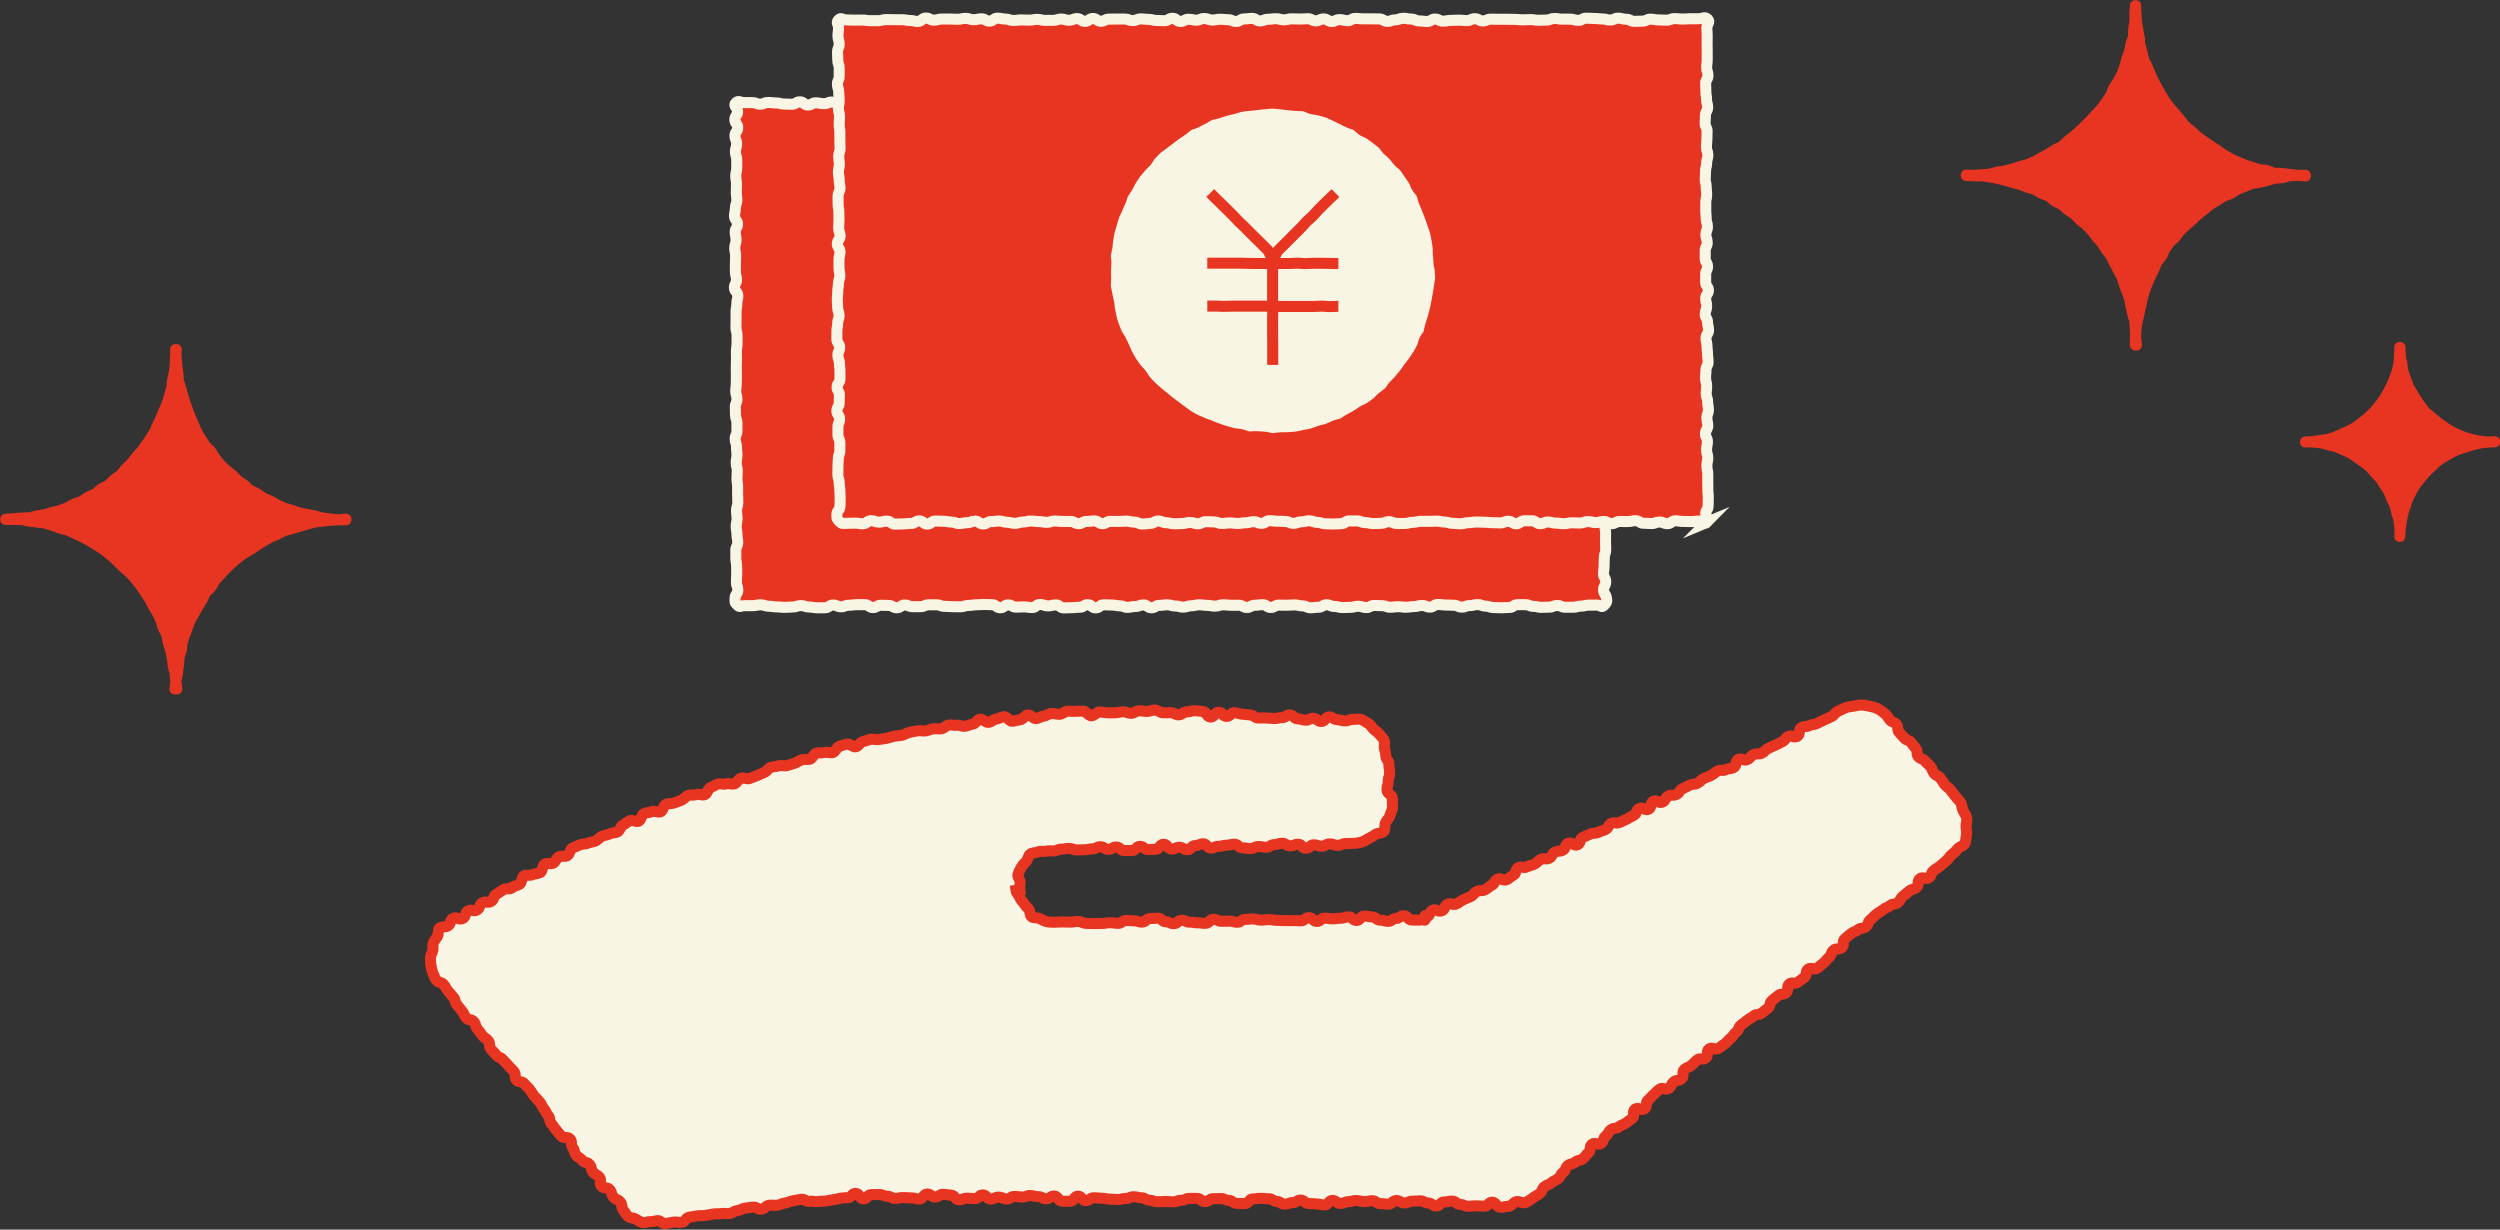
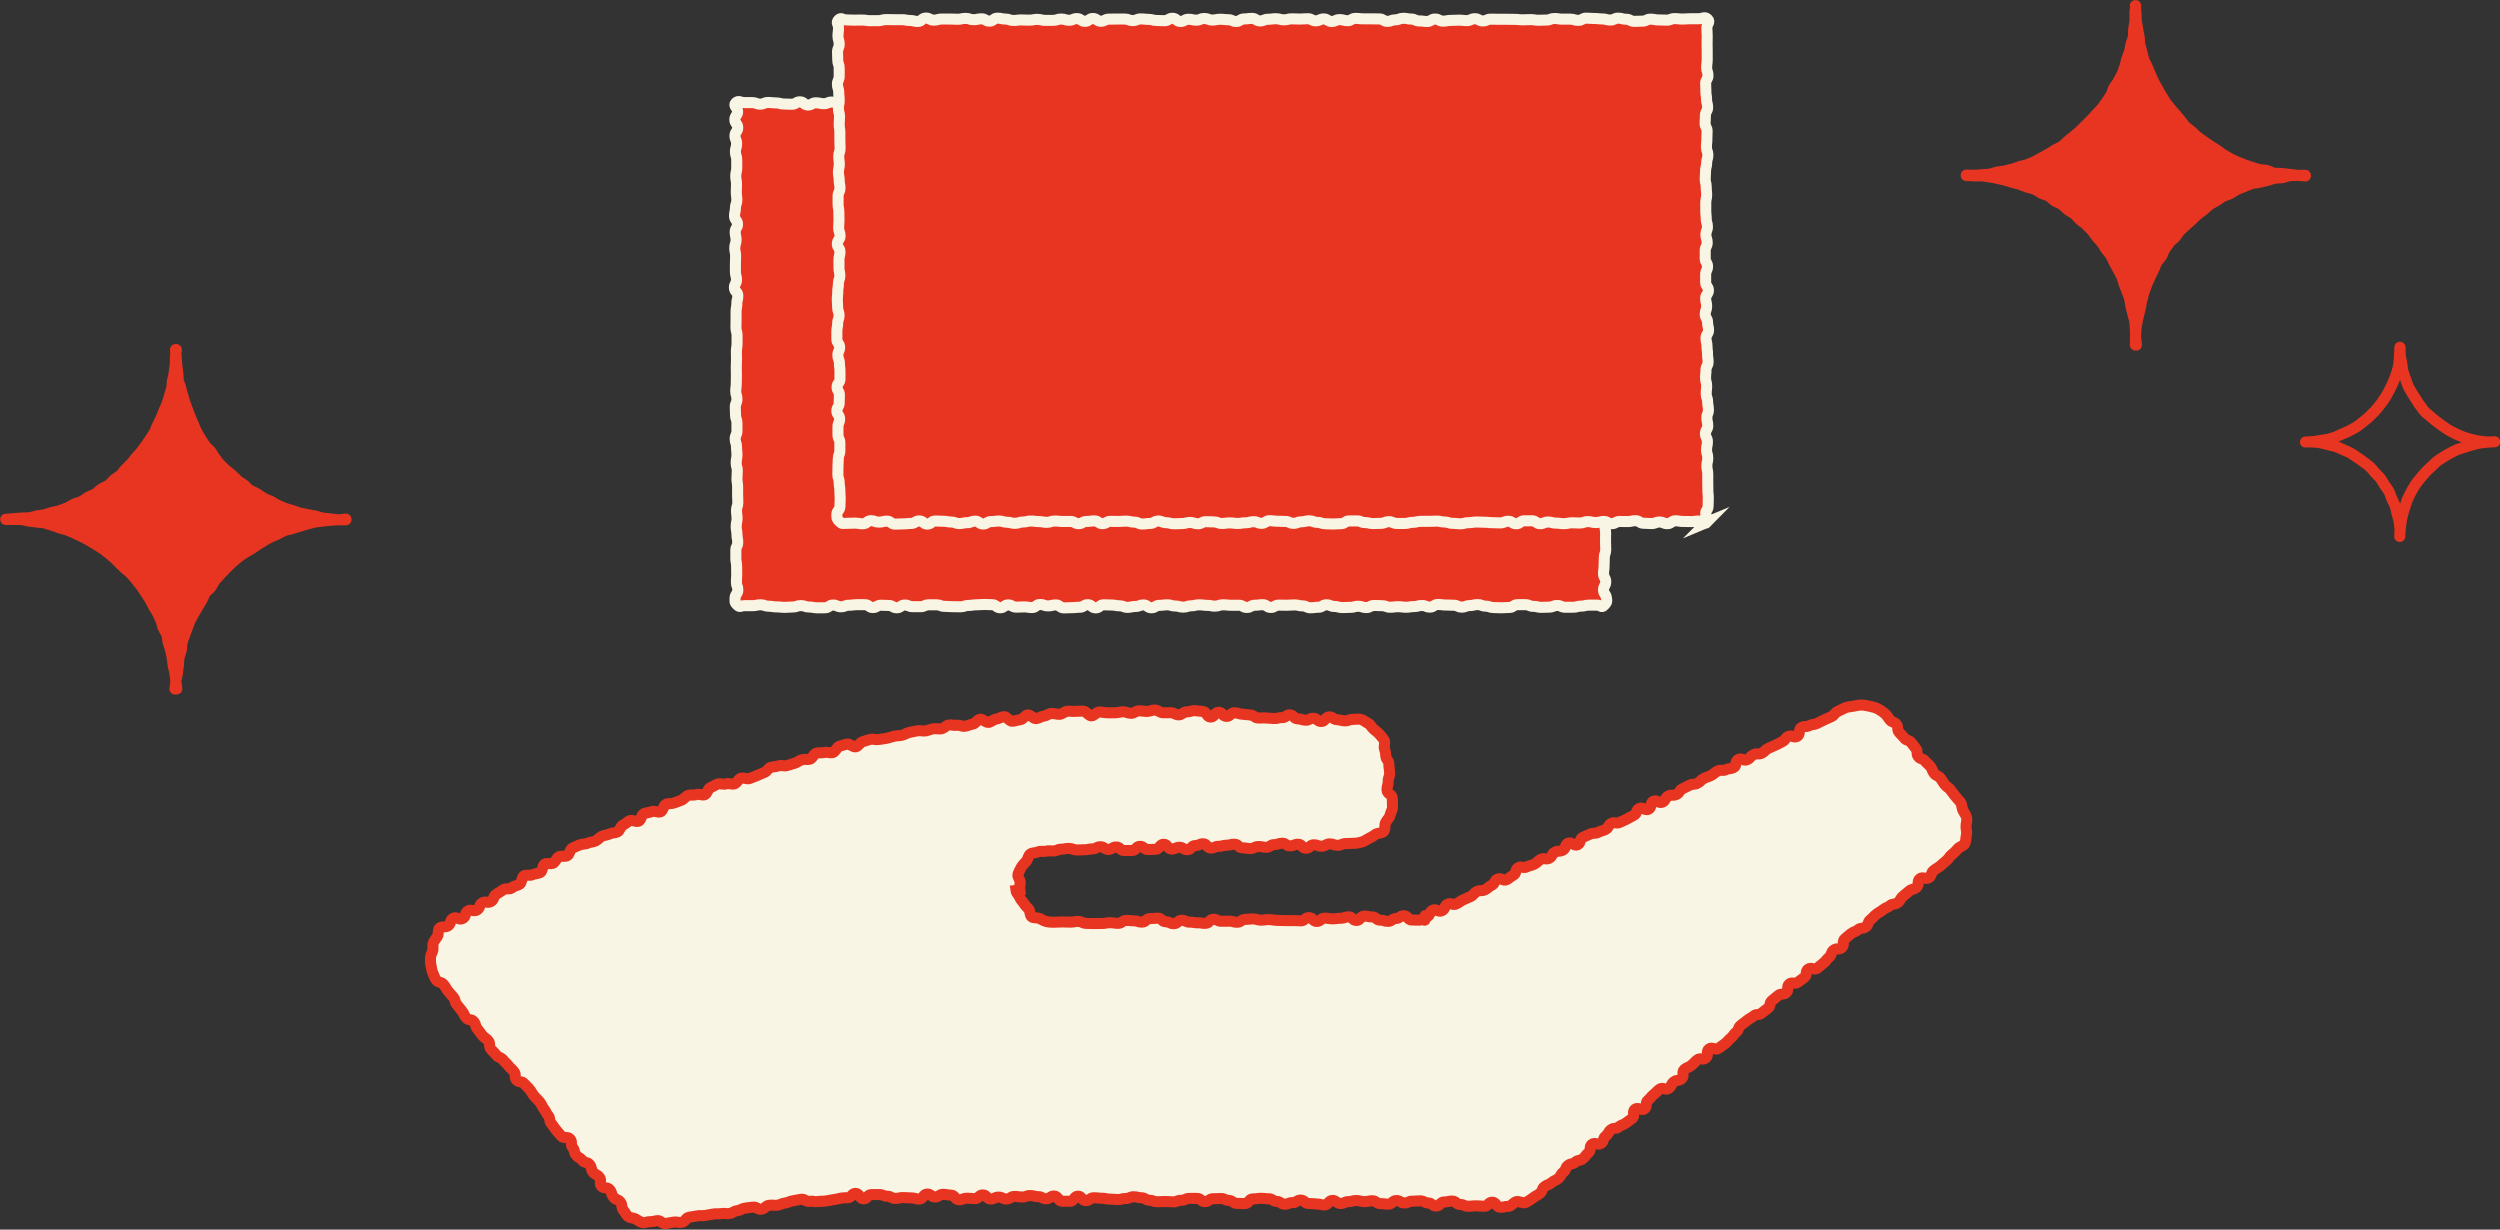
<svg xmlns="http://www.w3.org/2000/svg" id="_レイヤー_2" data-name="レイヤー 2" viewBox="0 0 226.19 111.25">
  <rect x="0" y="0" width="226.19" height="111.25" fill="#333333" stroke="none" />
  <defs>
    <style>
      .cls-1 {
        stroke-linejoin: round;
      }

      .cls-1, .cls-2 {
        stroke: #e83522;
      }

      .cls-1, .cls-2, .cls-3 {
        fill: none;
      }

      .cls-2, .cls-3 {
        stroke-miterlimit: 10;
      }

      .cls-4 {
        fill: #e83522;
      }

      .cls-5 {
        fill: #f9f5e4;
      }

      .cls-3 {
        stroke: #f9f5e4;
      }
    </style>
  </defs>
  <g id="_福利厚生制度" data-name="福利厚生制度">
    <g>
      <g>
        <g>
-           <path class="cls-4" d="M145.13,54.77c-.25.26-.28-.02-.64-.02s-.36,0-.72,0-.36.09-.72.09-.36.1-.72.1-.36,0-.72,0-.36-.16-.72-.16-.36.15-.72.15-.36.02-.72.02-.36-.09-.72-.09-.36-.15-.72-.15-.36,0-.72,0-.36.25-.72.25-.36.03-.72.03-.36-.02-.72-.02-.36-.13-.72-.13-.36-.14-.72-.14-.36.09-.72.09-.36.14-.72.14-.36-.17-.72-.17-.36-.02-.72-.02-.36-.05-.72-.05-.36.24-.72.24-.36-.15-.72-.15-.36.1-.72.1-.36.06-.72.06-.36-.05-.72-.05-.36.05-.72.05-.36-.14-.72-.14-.36-.02-.72-.02-.36.19-.72.19-.36-.12-.72-.12-.36.1-.72.1-.36.02-.72.02-.36-.1-.72-.1-.36-.15-.72-.15-.36.22-.72.22-.36.05-.72.05-.36-.17-.72-.17-.36-.09-.72-.09-.36.03-.72.03-.36-.01-.72-.01-.36.21-.72.21-.36-.25-.72-.25-.36.05-.72.05-.36.2-.72.2-.36-.2-.72-.2-.36,0-.72,0-.36-.04-.72-.04-.36.12-.72.12-.36-.07-.72-.07-.36-.05-.72-.05-.36.09-.72.09-.36.12-.72.12-.36-.1-.72-.1-.36-.11-.72-.11-.36.05-.72.05-.36.22-.72.22-.36-.26-.72-.26-.36.14-.72.14-.36.08-.72.08-.36-.14-.72-.14-.36-.07-.72-.07-.36-.02-.72-.02-.36.28-.72.28-.36-.29-.72-.29-.36.23-.72.23-.36.04-.72.04-.36.02-.72.02-.36-.27-.72-.27-.36.09-.72.09-.36-.13-.72-.13-.36.28-.72.28-.36-.06-.72-.06-.36.02-.72.02-.36-.2-.72-.2-.36.26-.72.26-.36-.28-.72-.28-.36-.02-.72-.02-.36.03-.72.03-.36.06-.72.06-.36.12-.72.12-.36-.01-.72-.01-.36-.03-.72-.03-.36-.14-.72-.14-.36,0-.72,0-.36.17-.72.17-.36,0-.72,0-.36-.15-.72-.15-.36.25-.72.25-.36-.21-.72-.21-.36-.02-.72-.02-.36.21-.72.21-.36-.26-.72-.26-.36,0-.72,0-.36.05-.73.05-.36.14-.72.14-.36-.16-.72-.16-.36.25-.72.25-.36,0-.73,0-.36-.07-.73-.07-.36-.13-.73-.13-.36.13-.73.13-.36.03-.73.03-.36-.04-.73-.04-.36-.06-.72-.06-.36-.13-.73-.13-.36.08-.73.08-.37,0-.73,0-.39.2-.65-.06-.2-.28-.2-.63.25-.36.25-.72-.13-.36-.13-.72.03-.36.03-.72-.01-.36-.01-.72-.07-.36-.07-.72,0-.36,0-.72.17-.36.17-.72-.07-.36-.07-.72-.07-.36-.07-.72.08-.36.08-.72-.05-.36-.05-.72.12-.36.12-.72-.02-.36-.02-.72,0-.36,0-.72-.06-.36-.06-.72.03-.36.03-.72-.1-.36-.1-.72.07-.36.07-.72-.04-.36-.04-.72-.12-.36-.12-.72.16-.36.16-.72,0-.36,0-.72-.13-.36-.13-.72-.02-.36-.02-.72.15-.36.15-.72-.11-.36-.11-.72.05-.36.05-.72.01-.36.01-.72-.01-.36-.01-.72.02-.36.02-.72-.01-.36-.01-.72.06-.36.06-.72,0-.36,0-.72-.1-.36-.1-.72.01-.36.01-.72,0-.36,0-.72.07-.36.07-.72.09-.36.09-.72-.31-.36-.31-.72.19-.36.19-.72-.1-.36-.1-.72,0-.36,0-.72.02-.36.02-.72-.08-.36-.08-.72.12-.36.12-.72-.08-.36-.08-.72.21-.36.21-.72-.27-.36-.27-.73.08-.36.08-.72.13-.36.13-.72-.05-.36-.05-.72.02-.36.02-.73-.07-.36-.07-.73.09-.36.09-.73,0-.36,0-.73-.12-.36-.12-.73.11-.36.11-.73-.15-.36-.15-.72.25-.36.25-.73-.26-.36-.26-.73.25-.37.25-.73-.42-.52-.17-.78.41-.03.77-.03.36,0,.72,0,.36.14.72.14.36-.15.72-.15.36.04.72.04.36.1.72.1.36.02.72.02.36-.22.72-.22.36.29.72.29.36-.2.72-.2.36.08.72.08.36-.15.72-.15.36.14.72.14.36-.07.72-.07.36.04.72.04.36.16.72.16.36-.23.72-.23.36-.05.72-.05.36.23.72.23.36-.15.72-.15.36-.05.72-.05.36.1.72.1.36-.09.72-.09.36.02.72.02.36-.03.72-.03.36.19.72.19.36-.17.72-.17.36.23.72.23.36-.17.72-.17.36.1.72.1.36-.21.72-.21.36.04.72.04.36,0,.72,0,.36.01.72.01.36.22.72.22.36-.14.72-.14.36-.14.72-.14.36.07.72.07.36.17.72.17.36.05.72.05.36-.22.72-.22.36.19.72.19.36-.07.72-.07.36-.02.72-.02.36.04.72.04.36-.17.72-.17.36.2.72.2.36-.16.72-.16.36.01.72.01.36,0,.72,0,.36.01.72.01.36.04.72.04.36-.02.72-.02.36.06.72.06.36-.02.72-.02.36-.14.72-.14.36.06.72.06.36,0,.72,0,.36.11.72.11.36-.2.72-.2.36.03.72.03.36.04.72.04.36.1.72.1.36-.17.72-.17.36.1.72.1.36.19.72.19.36-.02.72-.02.36-.18.72-.18.36.07.72.07.36.02.72.02.36-.14.72-.14.36.04.72.04.36-.03.72-.03.36,0,.72,0,.36.01.72.01.36.1.72.1.36-.03.72-.03.36.01.72.01.36-.01.72-.01.36,0,.72,0,.36.05.72.05.36-.12.72-.12.36.21.72.21.36-.02.72-.02.36-.06.72-.06.36-.1.72-.1.36.2.72.2.36.03.72.03.36-.18.72-.18.36.02.72.02.36.04.72.04.36-.13.72-.13.36.11.72.11.36.1.72.1.36.03.73.03.36-.09.72-.09.36-.04.72-.04.36.08.72.08.36,0,.73,0,.36-.04.73-.04.36-.11.73-.11.36.14.73.14.36-.12.73-.12.36.18.73.18.36,0,.72,0,.36-.21.73-.21.36.17.73.17.37,0,.73,0,.57-.47.84-.21-.21.47-.21.82.09.36.09.72-.13.36-.13.72.21.36.21.72.09.36.09.72-.23.36-.23.72.09.36.09.72.05.36.05.72.05.36.05.72-.19.36-.19.72-.04.36-.04.72.1.36.1.72-.04.36-.04.72.13.36.13.72.07.36.07.72-.14.36-.14.72.08.36.08.72-.21.36-.21.72.18.36.18.72-.08.36-.08.72.11.36.11.72-.08.36-.08.72.08.36.08.72,0,.36,0,.72.01.36.01.72.04.36.04.72-.02.36-.02.72-.2.36-.2.72.15.36.15.72-.1.36-.1.72-.1.36-.1.72,0,.36,0,.72.26.36.26.72-.08.36-.08.72-.09.36-.09.72.02.36.02.72.14.36.14.72.01.36.01.72-.13.36-.13.72.03.36.03.72.02.36.02.72-.1.36-.1.72-.06.36-.06.72.06.36.06.72.09.36.09.72-.04.36-.04.72-.13.36-.13.72.25.36.25.72-.15.36-.15.73.11.36.11.72-.05.36-.05.72-.18.36-.18.72.16.36.16.73.06.36.06.73-.01.36-.01.73.02.36.02.73-.13.36-.13.73-.02.36-.02.73-.05.36-.05.72.2.36.2.73-.2.36-.2.73.2.35.26.71.05.42-.21.68Z" />
+           <path class="cls-4" d="M145.13,54.77c-.25.26-.28-.02-.64-.02s-.36,0-.72,0-.36.09-.72.09-.36.1-.72.1-.36,0-.72,0-.36-.16-.72-.16-.36.15-.72.15-.36.02-.72.02-.36-.09-.72-.09-.36-.15-.72-.15-.36,0-.72,0-.36.25-.72.25-.36.03-.72.03-.36-.02-.72-.02-.36-.13-.72-.13-.36-.14-.72-.14-.36.09-.72.09-.36.14-.72.14-.36-.17-.72-.17-.36-.02-.72-.02-.36-.05-.72-.05-.36.24-.72.24-.36-.15-.72-.15-.36.1-.72.1-.36.06-.72.06-.36-.05-.72-.05-.36.05-.72.05-.36-.14-.72-.14-.36-.02-.72-.02-.36.19-.72.19-.36-.12-.72-.12-.36.1-.72.1-.36.02-.72.02-.36-.1-.72-.1-.36-.15-.72-.15-.36.22-.72.22-.36.05-.72.05-.36-.17-.72-.17-.36-.09-.72-.09-.36.03-.72.03-.36-.01-.72-.01-.36.21-.72.21-.36-.25-.72-.25-.36.05-.72.05-.36.2-.72.2-.36-.2-.72-.2-.36,0-.72,0-.36-.04-.72-.04-.36.12-.72.12-.36-.07-.72-.07-.36-.05-.72-.05-.36.09-.72.09-.36.12-.72.12-.36-.1-.72-.1-.36-.11-.72-.11-.36.05-.72.05-.36.22-.72.22-.36-.26-.72-.26-.36.14-.72.14-.36.08-.72.08-.36-.14-.72-.14-.36-.07-.72-.07-.36-.02-.72-.02-.36.28-.72.28-.36-.29-.72-.29-.36.23-.72.23-.36.04-.72.04-.36.02-.72.02-.36-.27-.72-.27-.36.09-.72.09-.36-.13-.72-.13-.36.28-.72.28-.36-.06-.72-.06-.36.02-.72.02-.36-.2-.72-.2-.36.26-.72.26-.36-.28-.72-.28-.36-.02-.72-.02-.36.03-.72.03-.36.06-.72.06-.36.12-.72.12-.36-.01-.72-.01-.36-.03-.72-.03-.36-.14-.72-.14-.36,0-.72,0-.36.17-.72.17-.36,0-.72,0-.36-.15-.72-.15-.36.25-.72.25-.36-.21-.72-.21-.36-.02-.72-.02-.36.21-.72.21-.36-.26-.72-.26-.36,0-.72,0-.36.05-.73.05-.36.14-.72.14-.36-.16-.72-.16-.36.25-.72.25-.36,0-.73,0-.36-.07-.73-.07-.36-.13-.73-.13-.36.13-.73.13-.36.03-.73.03-.36-.04-.73-.04-.36-.06-.72-.06-.36-.13-.73-.13-.36.08-.73.08-.37,0-.73,0-.39.2-.65-.06-.2-.28-.2-.63.25-.36.25-.72-.13-.36-.13-.72.03-.36.03-.72-.01-.36-.01-.72-.07-.36-.07-.72,0-.36,0-.72.17-.36.17-.72-.07-.36-.07-.72-.07-.36-.07-.72.08-.36.08-.72-.05-.36-.05-.72.12-.36.12-.72-.02-.36-.02-.72,0-.36,0-.72-.06-.36-.06-.72.03-.36.03-.72-.1-.36-.1-.72.07-.36.07-.72-.04-.36-.04-.72-.12-.36-.12-.72.16-.36.16-.72,0-.36,0-.72-.13-.36-.13-.72-.02-.36-.02-.72.15-.36.15-.72-.11-.36-.11-.72.05-.36.05-.72.01-.36.01-.72-.01-.36-.01-.72.02-.36.02-.72-.01-.36-.01-.72.06-.36.06-.72,0-.36,0-.72-.1-.36-.1-.72.01-.36.01-.72,0-.36,0-.72.07-.36.07-.72.09-.36.09-.72-.31-.36-.31-.72.19-.36.19-.72-.1-.36-.1-.72,0-.36,0-.72.02-.36.02-.72-.08-.36-.08-.72.12-.36.12-.72-.08-.36-.08-.72.21-.36.21-.72-.27-.36-.27-.73.08-.36.08-.72.13-.36.13-.72-.05-.36-.05-.72.02-.36.02-.73-.07-.36-.07-.73.09-.36.09-.73,0-.36,0-.73-.12-.36-.12-.73.11-.36.11-.73-.15-.36-.15-.72.25-.36.25-.73-.26-.36-.26-.73.25-.37.25-.73-.42-.52-.17-.78.41-.03.77-.03.36,0,.72,0,.36.14.72.14.36-.15.72-.15.36.04.72.04.36.1.72.1.36.02.72.02.36-.22.72-.22.36.29.72.29.36-.2.72-.2.36.08.72.08.36-.15.72-.15.36.14.72.14.36-.07.72-.07.36.04.72.04.36.16.72.16.36-.23.72-.23.36-.05.72-.05.36.23.72.23.36-.15.72-.15.36-.05.72-.05.36.1.72.1.36-.09.72-.09.36.02.72.02.36-.03.72-.03.36.19.72.19.36-.17.72-.17.36.23.72.23.36-.17.72-.17.36.1.72.1.36-.21.72-.21.36.04.72.04.36,0,.72,0,.36.01.72.01.36.22.72.22.36-.14.72-.14.36-.14.72-.14.36.07.72.07.36.17.72.17.36.05.72.05.36-.22.72-.22.36.19.72.19.36-.07.72-.07.36-.02.72-.02.36.04.72.04.36-.17.72-.17.36.2.72.2.36-.16.72-.16.36.01.72.01.36,0,.72,0,.36.01.72.01.36.04.72.04.36-.02.72-.02.36.06.72.06.36-.02.72-.02.36-.14.72-.14.36.06.72.06.36,0,.72,0,.36.11.72.11.36-.2.72-.2.36.03.72.03.36.04.72.04.36.1.72.1.36-.17.72-.17.36.1.72.1.36.19.72.19.36-.02.72-.02.36-.18.72-.18.36.07.72.07.36.02.72.02.36-.14.72-.14.36.04.72.04.36-.03.72-.03.36,0,.72,0,.36.01.72.01.36.1.72.1.36-.03.72-.03.36.01.72.01.36-.01.72-.01.36,0,.72,0,.36.05.72.05.36-.12.72-.12.36.21.72.21.36-.02.72-.02.36-.06.72-.06.36-.1.72-.1.36.2.72.2.36.03.72.03.36-.18.72-.18.36.02.72.02.36.04.72.04.36-.13.72-.13.36.11.72.11.36.1.72.1.36.03.73.03.36-.09.72-.09.36-.04.72-.04.36.08.72.08.36,0,.73,0,.36-.04.73-.04.36-.11.73-.11.36.14.73.14.36-.12.73-.12.36.18.73.18.36,0,.72,0,.36-.21.73-.21.36.17.73.17.37,0,.73,0,.57-.47.84-.21-.21.47-.21.82.09.36.09.72-.13.36-.13.72.21.36.21.72.09.36.09.72-.23.36-.23.72.09.36.09.72.05.36.05.72.05.36.05.72-.19.36-.19.72-.04.36-.04.72.1.36.1.72-.04.36-.04.72.13.36.13.72.07.36.07.72-.14.36-.14.72.08.36.08.72-.21.36-.21.72.18.36.18.72-.08.36-.08.72.11.36.11.72-.08.36-.08.72.08.36.08.72,0,.36,0,.72.01.36.01.72.04.36.04.72-.02.36-.02.72-.2.36-.2.72.15.36.15.72-.1.36-.1.72-.1.36-.1.72,0,.36,0,.72.26.36.26.72-.08.36-.08.72-.09.36-.09.72.02.36.02.72.14.36.14.72.01.36.01.72-.13.36-.13.72.03.36.03.72.02.36.02.72-.1.36-.1.72-.06.36-.06.72.06.36.06.72.09.36.09.72-.04.36-.04.72-.13.36-.13.72.25.36.25.72-.15.36-.15.73.11.36.11.72-.05.36-.05.72-.18.36-.18.72.16.36.16.73.06.36.06.73-.01.36-.01.73.02.36.02.73-.13.36-.13.73-.02.36-.02.73-.05.36-.05.72.2.36.2.73-.2.36-.2.73.2.35.26.71.05.42-.21.68" />
          <path class="cls-3" d="M145.13,54.77c-.25.26-.28-.02-.64-.02s-.36,0-.72,0-.36.09-.72.09-.36.1-.72.1-.36,0-.72,0-.36-.16-.72-.16-.36.15-.72.15-.36.02-.72.02-.36-.09-.72-.09-.36-.15-.72-.15-.36,0-.72,0-.36.25-.72.25-.36.03-.72.03-.36-.02-.72-.02-.36-.13-.72-.13-.36-.14-.72-.14-.36.09-.72.09-.36.14-.72.14-.36-.17-.72-.17-.36-.02-.72-.02-.36-.05-.72-.05-.36.24-.72.24-.36-.15-.72-.15-.36.1-.72.1-.36.06-.72.06-.36-.05-.72-.05-.36.05-.72.05-.36-.14-.72-.14-.36-.02-.72-.02-.36.19-.72.19-.36-.12-.72-.12-.36.1-.72.1-.36.02-.72.02-.36-.1-.72-.1-.36-.15-.72-.15-.36.22-.72.22-.36.05-.72.05-.36-.17-.72-.17-.36-.09-.72-.09-.36.03-.72.03-.36-.01-.72-.01-.36.21-.72.21-.36-.25-.72-.25-.36.05-.72.05-.36.2-.72.2-.36-.2-.72-.2-.36,0-.72,0-.36-.04-.72-.04-.36.12-.72.12-.36-.07-.72-.07-.36-.05-.72-.05-.36.09-.72.09-.36.12-.72.12-.36-.1-.72-.1-.36-.11-.72-.11-.36.05-.72.05-.36.22-.72.22-.36-.26-.72-.26-.36.14-.72.14-.36.08-.72.08-.36-.14-.72-.14-.36-.07-.72-.07-.36-.02-.72-.02-.36.28-.72.28-.36-.29-.72-.29-.36.23-.72.23-.36.04-.72.04-.36.02-.72.02-.36-.27-.72-.27-.36.09-.72.09-.36-.13-.72-.13-.36.28-.72.28-.36-.06-.72-.06-.36.02-.72.02-.36-.2-.72-.2-.36.26-.72.26-.36-.28-.72-.28-.36-.02-.72-.02-.36.03-.72.03-.36.06-.72.06-.36.12-.72.12-.36-.01-.72-.01-.36-.03-.72-.03-.36-.14-.72-.14-.36,0-.72,0-.36.17-.72.17-.36,0-.72,0-.36-.15-.72-.15-.36.25-.72.25-.36-.21-.72-.21-.36-.02-.72-.02-.36.21-.72.21-.36-.26-.72-.26-.36,0-.72,0-.36.05-.73.05-.36.14-.72.14-.36-.16-.72-.16-.36.25-.72.25-.36,0-.73,0-.36-.07-.73-.07-.36-.13-.73-.13-.36.13-.73.13-.36.03-.73.03-.36-.04-.73-.04-.36-.06-.72-.06-.36-.13-.73-.13-.36.08-.73.08-.37,0-.73,0-.39.2-.65-.06-.2-.28-.2-.63.25-.36.25-.72-.13-.36-.13-.72.03-.36.03-.72-.01-.36-.01-.72-.07-.36-.07-.72,0-.36,0-.72.17-.36.17-.72-.07-.36-.07-.72-.07-.36-.07-.72.08-.36.08-.72-.05-.36-.05-.72.12-.36.12-.72-.02-.36-.02-.72,0-.36,0-.72-.06-.36-.06-.72.03-.36.03-.72-.1-.36-.1-.72.07-.36.07-.72-.04-.36-.04-.72-.12-.36-.12-.72.16-.36.16-.72,0-.36,0-.72-.13-.36-.13-.72-.02-.36-.02-.72.15-.36.15-.72-.11-.36-.11-.72.05-.36.05-.72.01-.36.01-.72-.01-.36-.01-.72.02-.36.02-.72-.01-.36-.01-.72.06-.36.06-.72,0-.36,0-.72-.1-.36-.1-.72.01-.36.01-.72,0-.36,0-.72.07-.36.07-.72.09-.36.09-.72-.31-.36-.31-.72.19-.36.19-.72-.1-.36-.1-.72,0-.36,0-.72.02-.36.02-.72-.08-.36-.08-.72.12-.36.12-.72-.08-.36-.08-.72.21-.36.21-.72-.27-.36-.27-.73.08-.36.08-.72.13-.36.13-.72-.05-.36-.05-.72.02-.36.02-.73-.07-.36-.07-.73.09-.36.09-.73,0-.36,0-.73-.12-.36-.12-.73.11-.36.11-.73-.15-.36-.15-.72.25-.36.25-.73-.26-.36-.26-.73.25-.37.25-.73-.42-.52-.17-.78.41-.03.77-.03.36,0,.72,0,.36.14.72.14.36-.15.72-.15.36.04.72.04.36.1.72.1.36.02.72.02.36-.22.72-.22.36.29.72.29.36-.2.72-.2.36.08.72.08.36-.15.72-.15.36.14.72.14.36-.07.72-.07.36.04.72.04.36.16.72.16.36-.23.72-.23.36-.05.72-.05.36.23.72.23.36-.15.72-.15.36-.05.72-.05.36.1.72.1.36-.09.72-.09.36.02.72.02.36-.03.72-.03.36.19.72.19.36-.17.72-.17.36.23.72.23.36-.17.72-.17.36.1.72.1.36-.21.72-.21.36.04.72.04.36,0,.72,0,.36.01.72.01.36.22.72.22.36-.14.72-.14.36-.14.72-.14.36.07.72.07.36.17.72.17.36.05.72.05.36-.22.72-.22.36.19.72.19.36-.07.72-.07.36-.02.72-.02.36.04.72.04.36-.17.72-.17.36.2.72.2.36-.16.72-.16.36.01.72.01.36,0,.72,0,.36.01.72.01.36.04.72.04.36-.02.72-.02.36.06.72.06.36-.02.72-.02.36-.14.72-.14.36.06.72.06.36,0,.72,0,.36.11.72.11.36-.2.72-.2.36.03.72.03.36.04.72.04.36.1.72.1.36-.17.72-.17.36.1.72.1.36.19.72.19.36-.02.72-.02.36-.18.72-.18.36.07.72.07.36.02.72.02.36-.14.72-.14.36.04.72.04.36-.03.72-.03.36,0,.72,0,.36.01.72.01.36.1.72.1.36-.03.72-.03.36.01.72.01.36-.01.72-.01.36,0,.72,0,.36.05.72.05.36-.12.72-.12.36.21.72.21.36-.02.72-.02.36-.06.72-.06.36-.1.72-.1.36.2.72.2.36.03.72.03.36-.18.72-.18.36.02.72.02.36.04.72.04.36-.13.72-.13.36.11.72.11.36.1.72.1.36.03.73.03.36-.09.72-.09.36-.04.72-.04.36.08.72.08.36,0,.73,0,.36-.04.73-.04.36-.11.73-.11.36.14.73.14.36-.12.73-.12.36.18.73.18.36,0,.72,0,.36-.21.73-.21.36.17.73.17.37,0,.73,0,.57-.47.84-.21-.21.47-.21.82.09.36.09.72-.13.36-.13.72.21.36.21.72.09.36.09.72-.23.36-.23.72.09.36.09.72.05.36.05.72.05.36.05.72-.19.36-.19.72-.04.36-.04.72.1.36.1.72-.04.36-.04.72.13.36.13.72.07.36.07.72-.14.36-.14.72.08.36.08.72-.21.36-.21.72.18.36.18.72-.08.36-.08.72.11.36.11.72-.08.36-.08.72.08.36.08.72,0,.36,0,.72.01.36.01.72.04.36.04.72-.02.36-.02.72-.2.36-.2.72.15.36.15.72-.1.36-.1.72-.1.36-.1.72,0,.36,0,.72.26.36.26.72-.08.36-.08.72-.09.36-.09.72.02.36.02.72.14.36.14.72.01.36.01.72-.13.36-.13.72.03.36.03.72.02.36.02.72-.1.36-.1.72-.06.36-.06.72.06.36.06.72.09.36.09.72-.04.36-.04.72-.13.36-.13.72.25.36.25.72-.15.36-.15.73.11.36.11.72-.05.36-.05.72-.18.36-.18.72.16.36.16.73.06.36.06.73-.01.36-.01.73.02.36.02.73-.13.36-.13.73-.02.36-.02.73-.05.36-.05.72.2.36.2.73-.2.36-.2.73.2.35.26.71.05.42-.21.68Z" />
        </g>
        <g>
          <path class="cls-4" d="M154.46,47.25c-.25.26-.36-.11-.72-.11s-.36.05-.72.05-.36-.01-.72-.01-.36-.06-.72-.06-.36.26-.72.26-.36-.15-.72-.15-.36.14-.72.14-.36-.03-.72-.03-.36-.23-.72-.23-.36.08-.72.08-.36-.01-.72-.01-.36.2-.72.2-.36-.2-.72-.2-.36.1-.72.1-.36-.09-.72-.09-.36.13-.72.13-.36-.02-.72-.02-.36.08-.72.08-.36-.05-.72-.05-.36-.1-.72-.1-.36.15-.72.15-.36-.26-.72-.26-.36,0-.72,0-.36.27-.72.27-.36-.23-.72-.23-.36.15-.72.15-.36-.02-.72-.02-.36-.04-.72-.04-.36-.02-.72-.02-.36.06-.72.06-.36.1-.72.1-.36-.04-.72-.04-.36-.12-.72-.12-.36-.08-.72-.08-.36.02-.72.02-.36,0-.72,0-.36.09-.72.09-.36.1-.72.1-.36,0-.72,0-.36-.16-.72-.16-.36.15-.72.15-.36.02-.72.02-.36-.09-.72-.09-.36-.15-.72-.15-.36,0-.72,0-.36.25-.72.25-.36.03-.72.03-.36-.02-.72-.02-.36-.13-.72-.13-.36-.14-.72-.14-.36.09-.72.09-.36.14-.72.14-.36-.17-.72-.17-.36-.02-.72-.02-.36-.05-.72-.05-.36.24-.72.24-.36-.15-.72-.15-.36.1-.72.1-.36.06-.72.06-.36-.05-.72-.05-.36.05-.72.05-.36-.14-.72-.14-.36-.02-.72-.02-.36.19-.72.19-.36-.12-.72-.12-.36.1-.72.1-.36.02-.72.02-.36-.1-.72-.1-.36-.15-.72-.15-.36.22-.72.22-.36.05-.72.05-.36-.17-.72-.17-.36-.09-.72-.09-.36.03-.72.03-.36-.01-.72-.01-.36.21-.72.21-.36-.25-.72-.25-.36.05-.72.05-.36.2-.72.2-.36-.2-.72-.2-.36,0-.72,0-.36-.04-.72-.04-.36.12-.72.12-.36-.07-.72-.07-.36-.05-.72-.05-.36.09-.72.09-.36.12-.72.12-.36-.1-.72-.1-.36-.11-.72-.11-.36.05-.72.05-.36.22-.72.22-.36-.26-.72-.26-.36.14-.72.14-.36.08-.72.08-.36-.14-.73-.14-.36-.07-.72-.07-.36-.02-.72-.02-.36.28-.72.28-.36-.29-.73-.29-.36.23-.73.23-.36.04-.73.04-.36.02-.73.02-.36-.27-.73-.27-.36.09-.73.09-.36-.13-.72-.13-.36.28-.73.28-.36-.06-.73-.06-.37.02-.73.02-.4.09-.66-.17-.23-.28-.23-.64.28-.36.28-.72.02-.36.02-.72-.03-.36-.03-.72-.06-.36-.06-.72-.12-.36-.12-.72.01-.36.01-.72.03-.36.03-.72.14-.36.14-.72,0-.36,0-.72-.17-.36-.17-.72,0-.36,0-.72.15-.36.15-.72-.25-.36-.25-.72.21-.36.21-.72.02-.36.02-.72-.21-.36-.21-.72.26-.36.26-.72,0-.36,0-.72-.05-.36-.05-.72-.14-.36-.14-.72.16-.36.16-.72-.25-.36-.25-.72,0-.36,0-.72.07-.36.07-.72.13-.36.13-.72-.13-.36-.13-.72-.03-.36-.03-.72.04-.36.04-.72.06-.36.06-.72.13-.36.13-.72-.08-.36-.08-.72,0-.36,0-.72.09-.36.09-.72-.24-.36-.24-.72.25-.36.25-.72-.13-.36-.13-.72.03-.36.03-.72-.01-.36-.01-.72-.07-.36-.07-.72,0-.36,0-.72.17-.36.17-.72-.07-.36-.07-.72-.07-.36-.07-.72.08-.36.08-.72-.05-.36-.05-.72.12-.36.12-.72-.02-.36-.02-.72,0-.36,0-.73-.06-.36-.06-.72.03-.36.03-.72-.1-.36-.1-.72.07-.36.07-.73-.04-.36-.04-.73-.12-.36-.12-.73.16-.36.16-.73,0-.36,0-.73-.13-.36-.13-.73-.02-.36-.02-.72.15-.36.15-.73-.11-.36-.11-.73.05-.37.05-.73-.25-.46,0-.72.34,0,.7,0,.36.02.72.02.36-.01.72-.01.36.06.72.06.36,0,.72,0,.36-.1.72-.1.36.01.72.01.36,0,.72,0,.36.07.72.07.36.09.72.09.36-.31.72-.31.36.19.72.19.36-.1.72-.1.36,0,.72,0,.36.02.72.02.36-.08.72-.08.36.12.72.12.36-.08.72-.08.36.21.72.21.36-.27.72-.27.36.08.72.08.36.13.72.13.36-.05.72-.05.36.02.72.02.36-.07.72-.07.36.09.72.09.36,0,.72,0,.36-.12.72-.12.36.11.72.11.36-.15.72-.15.36.25.72.25.36-.26.72-.26.36.25.72.25.36-.19.72-.19.36-.01.72-.01.36,0,.72,0,.36.14.72.14.36-.15.72-.15.36.04.72.04.36.1.72.1.36.02.72.02.36-.22.72-.22.36.29.72.29.36-.2.72-.2.36.08.72.08.36-.15.72-.15.36.14.72.14.36-.07.72-.07.36.04.72.04.36.16.72.16.36-.23.72-.23.36-.05.72-.05.36.23.72.23.36-.15.72-.15.36-.05.72-.05.36.1.72.1.36-.09.72-.09.36.02.72.02.36-.03.72-.03.36.19.72.19.36-.17.72-.17.36.23.72.23.36-.17.72-.17.36.1.72.1.36-.21.72-.21.36.04.72.04.36,0,.72,0,.36.01.72.01.36.22.72.22.36-.14.72-.14.36-.14.72-.14.36.07.72.07.36.17.72.17.36.05.72.05.36-.22.72-.22.36.19.72.19.36-.07.72-.07.36-.02.72-.02.36.04.72.04.36-.17.72-.17.36.2.72.2.36-.16.72-.16.36.01.72.01.36,0,.72,0,.36.01.72.01.36.04.72.04.36-.02.72-.02.36.06.72.06.36-.02.72-.02.36-.14.72-.14.36.06.72.06.36,0,.72,0,.36.11.72.11.36-.2.72-.2.36.03.73.03.36.04.72.04.36.1.72.1.36-.17.72-.17.36.1.73.1.36.19.73.19.36-.02.73-.02.36-.18.73-.18.36.07.73.07.36.02.73.02.36-.14.72-.14.36.04.73.04.36-.03.73-.03.37,0,.73,0,.53-.22.8.04-.07.42-.07.78.03.36.03.72-.01.36-.01.72.01.36.01.72,0,.36,0,.72-.05.36-.05.72.12.36.12.72-.21.36-.21.72.02.36.02.72.06.36.06.72.1.36.1.72-.2.36-.2.72-.03.36-.03.72.18.36.18.72-.02.36-.02.72-.04.36-.04.72.13.36.13.72-.11.36-.11.72-.1.36-.1.72-.03.36-.03.72.09.36.09.72.04.36.04.72-.08.36-.08.72,0,.36,0,.72.04.36.04.72.11.36.11.72-.14.36-.14.72.12.36.12.72-.18.36-.18.72,0,.36,0,.72.21.36.21.72-.17.36-.17.72,0,.36,0,.72.25.36.25.72-.25.36-.25.72.09.36.09.72-.13.36-.13.72.21.36.21.72.09.36.09.72-.23.36-.23.72.09.36.09.72.05.36.05.72.05.36.05.72-.19.36-.19.72-.04.36-.04.72.1.36.1.72-.04.36-.04.72.13.36.13.72.07.36.07.73-.14.36-.14.72.08.36.08.72-.21.36-.21.72.18.36.18.73-.08.36-.08.73.11.36.11.73-.08.36-.08.73.08.36.08.73,0,.36,0,.73.01.36.01.72.04.36.04.73-.02.36-.02.73-.28.39-.2.75c.08.38.33.46.07.72Z" />
          <path class="cls-3" d="M154.46,47.25c-.25.26-.36-.11-.72-.11s-.36.05-.72.05-.36-.01-.72-.01-.36-.06-.72-.06-.36.26-.72.26-.36-.15-.72-.15-.36.14-.72.14-.36-.03-.72-.03-.36-.23-.72-.23-.36.08-.72.08-.36-.01-.72-.01-.36.2-.72.2-.36-.2-.72-.2-.36.1-.72.1-.36-.09-.72-.09-.36.13-.72.13-.36-.02-.72-.02-.36.08-.72.08-.36-.05-.72-.05-.36-.1-.72-.1-.36.15-.72.15-.36-.26-.72-.26-.36,0-.72,0-.36.27-.72.27-.36-.23-.72-.23-.36.15-.72.15-.36-.02-.72-.02-.36-.04-.72-.04-.36-.02-.72-.02-.36.06-.72.06-.36.1-.72.1-.36-.04-.72-.04-.36-.12-.72-.12-.36-.08-.72-.08-.36.02-.72.02-.36,0-.72,0-.36.09-.72.09-.36.1-.72.1-.36,0-.72,0-.36-.16-.72-.16-.36.15-.72.15-.36.02-.72.02-.36-.09-.72-.09-.36-.15-.72-.15-.36,0-.72,0-.36.25-.72.25-.36.03-.72.03-.36-.02-.72-.02-.36-.13-.72-.13-.36-.14-.72-.14-.36.09-.72.09-.36.14-.72.14-.36-.17-.72-.17-.36-.02-.72-.02-.36-.05-.72-.05-.36.24-.72.24-.36-.15-.72-.15-.36.1-.72.1-.36.06-.72.06-.36-.05-.72-.05-.36.05-.72.05-.36-.14-.72-.14-.36-.02-.72-.02-.36.19-.72.19-.36-.12-.72-.12-.36.1-.72.1-.36.02-.72.02-.36-.1-.72-.1-.36-.15-.72-.15-.36.22-.72.22-.36.05-.72.05-.36-.17-.72-.17-.36-.09-.72-.09-.36.03-.72.03-.36-.01-.72-.01-.36.21-.72.21-.36-.25-.72-.25-.36.05-.72.05-.36.2-.72.2-.36-.2-.72-.2-.36,0-.72,0-.36-.04-.72-.04-.36.12-.72.12-.36-.07-.72-.07-.36-.05-.72-.05-.36.09-.72.09-.36.12-.72.12-.36-.1-.72-.1-.36-.11-.72-.11-.36.05-.72.05-.36.22-.72.22-.36-.26-.72-.26-.36.14-.72.14-.36.08-.72.08-.36-.14-.73-.14-.36-.07-.72-.07-.36-.02-.72-.02-.36.28-.72.28-.36-.29-.73-.29-.36.23-.73.23-.36.04-.73.04-.36.02-.73.02-.36-.27-.73-.27-.36.09-.73.09-.36-.13-.72-.13-.36.28-.73.28-.36-.06-.73-.06-.37.02-.73.02-.4.09-.66-.17-.23-.28-.23-.64.28-.36.28-.72.02-.36.02-.72-.03-.36-.03-.72-.06-.36-.06-.72-.12-.36-.12-.72.01-.36.01-.72.03-.36.03-.72.14-.36.14-.72,0-.36,0-.72-.17-.36-.17-.72,0-.36,0-.72.15-.36.15-.72-.25-.36-.25-.72.21-.36.21-.72.02-.36.02-.72-.21-.36-.21-.72.26-.36.26-.72,0-.36,0-.72-.05-.36-.05-.72-.14-.36-.14-.72.16-.36.16-.72-.25-.36-.25-.72,0-.36,0-.72.07-.36.07-.72.13-.36.13-.72-.13-.36-.13-.72-.03-.36-.03-.72.04-.36.04-.72.06-.36.06-.72.13-.36.13-.72-.08-.36-.08-.72,0-.36,0-.72.09-.36.09-.72-.24-.36-.24-.72.25-.36.25-.72-.13-.36-.13-.72.03-.36.03-.72-.01-.36-.01-.72-.07-.36-.07-.72,0-.36,0-.72.17-.36.17-.72-.07-.36-.07-.72-.07-.36-.07-.72.08-.36.08-.72-.05-.36-.05-.72.12-.36.12-.72-.02-.36-.02-.72,0-.36,0-.73-.06-.36-.06-.72.03-.36.03-.72-.1-.36-.1-.72.07-.36.07-.73-.04-.36-.04-.73-.12-.36-.12-.73.16-.36.16-.73,0-.36,0-.73-.13-.36-.13-.73-.02-.36-.02-.72.15-.36.15-.73-.11-.36-.11-.73.05-.37.05-.73-.25-.46,0-.72.34,0,.7,0,.36.02.72.02.36-.01.72-.01.36.06.72.06.36,0,.72,0,.36-.1.72-.1.36.01.72.01.36,0,.72,0,.36.07.72.07.36.09.72.09.36-.31.72-.31.36.19.72.19.36-.1.72-.1.36,0,.72,0,.36.02.72.02.36-.08.72-.08.36.12.72.12.36-.08.72-.08.36.21.72.21.36-.27.72-.27.36.08.72.08.36.13.72.13.36-.05.72-.05.36.02.72.02.36-.07.72-.07.36.09.72.09.36,0,.72,0,.36-.12.72-.12.36.11.72.11.36-.15.72-.15.36.25.72.25.36-.26.72-.26.36.25.72.25.36-.19.72-.19.36-.01.72-.01.36,0,.72,0,.36.14.72.14.36-.15.72-.15.36.04.72.04.36.1.72.1.36.02.72.02.36-.22.72-.22.36.29.72.29.36-.2.72-.2.36.08.72.08.36-.15.72-.15.36.14.72.14.36-.07.72-.07.36.04.72.04.36.16.72.16.36-.23.72-.23.36-.05.72-.05.36.23.72.23.36-.15.72-.15.36-.05.72-.05.36.1.72.1.36-.09.72-.09.36.02.72.02.36-.03.72-.03.36.19.72.19.36-.17.72-.17.36.23.72.23.36-.17.72-.17.36.1.72.1.36-.21.72-.21.36.04.72.04.36,0,.72,0,.36.01.72.01.36.22.72.22.36-.14.72-.14.36-.14.72-.14.36.07.72.07.36.17.72.17.36.05.72.05.36-.22.72-.22.36.19.72.19.36-.07.72-.07.36-.02.72-.02.36.04.72.04.36-.17.72-.17.36.2.72.2.36-.16.72-.16.36.01.72.01.36,0,.72,0,.36.01.72.01.36.04.72.04.36-.02.72-.02.36.06.72.06.36-.02.72-.02.36-.14.72-.14.36.06.72.06.36,0,.72,0,.36.11.72.11.36-.2.72-.2.36.03.73.03.36.04.72.04.36.1.72.1.36-.17.72-.17.36.1.73.1.36.19.73.19.36-.02.73-.02.36-.18.73-.18.36.07.73.07.36.02.73.02.36-.14.72-.14.36.04.73.04.36-.03.73-.03.37,0,.73,0,.53-.22.8.04-.07.42-.07.78.03.36.03.72-.01.36-.01.72.01.36.01.72,0,.36,0,.72-.05.36-.05.72.12.36.12.72-.21.36-.21.72.02.36.02.72.06.36.06.72.1.36.1.72-.2.36-.2.72-.03.36-.03.72.18.36.18.72-.02.36-.02.72-.04.36-.04.72.13.36.13.72-.11.36-.11.72-.1.36-.1.72-.03.36-.03.72.09.36.09.72.04.36.04.72-.08.36-.08.72,0,.36,0,.72.04.36.04.72.11.36.11.72-.14.36-.14.72.12.36.12.72-.18.36-.18.72,0,.36,0,.72.21.36.21.72-.17.36-.17.72,0,.36,0,.72.25.36.25.72-.25.36-.25.72.09.36.09.72-.13.36-.13.72.21.36.21.72.09.36.09.72-.23.36-.23.72.09.36.09.72.05.36.05.72.05.36.05.72-.19.36-.19.72-.04.36-.04.72.1.36.1.72-.04.36-.04.72.13.36.13.72.07.36.07.73-.14.36-.14.72.08.36.08.72-.21.36-.21.72.18.36.18.73-.08.36-.08.73.11.36.11.73-.08.36-.08.73.08.36.08.73,0,.36,0,.73.01.36.01.72.04.36.04.73-.02.36-.02.73-.28.39-.2.75c.08.38.33.46.07.72Z" />
        </g>
        <g>
          <g>
-             <path class="cls-5" d="M130.35,24.5c0,.24,0,.48-.01.72s-.09.48-.11.72-.08.47-.11.71-.09.47-.13.71-.09.47-.15.7-.11.47-.18.7-.14.46-.22.68-.08.48-.17.71-.28.4-.38.62-.13.47-.24.69-.22.43-.35.64-.27.4-.4.6-.3.38-.44.57-.27.4-.42.59-.31.37-.46.55-.33.34-.5.52-.26.42-.44.58-.39.29-.57.44-.33.35-.52.5-.39.28-.59.42-.44.2-.65.33-.39.28-.6.4-.42.23-.63.34-.4.28-.62.38-.47.12-.69.21-.43.21-.66.29-.47.12-.7.19-.45.18-.68.24-.47.1-.71.14-.47.12-.71.15-.48.04-.72.06-.48,0-.72.01-.48.07-.72.07-.48-.11-.72-.12-.48-.03-.72-.05-.49.05-.73.02-.46-.16-.7-.21-.48-.04-.72-.1-.47-.13-.7-.19-.46-.16-.68-.23-.45-.17-.67-.26-.45-.16-.67-.26-.45-.17-.67-.28-.42-.24-.63-.36-.39-.29-.59-.42-.38-.29-.58-.43-.39-.28-.58-.43-.37-.3-.55-.46-.38-.29-.56-.46-.37-.31-.54-.48-.33-.35-.49-.53-.26-.41-.41-.6-.34-.35-.48-.54-.28-.39-.41-.59-.23-.43-.35-.63-.19-.44-.3-.66-.21-.43-.31-.65-.28-.4-.37-.62-.19-.45-.27-.67-.15-.46-.21-.69-.08-.48-.14-.71-.05-.48-.1-.71-.12-.47-.15-.7-.11-.47-.14-.71.03-.48.02-.72-.01-.48-.01-.72.02-.48.03-.72-.06-.49-.04-.73.11-.47.14-.71.04-.48.08-.72.07-.48.13-.71.14-.46.21-.69.12-.47.2-.69.21-.43.3-.66.19-.44.29-.66.14-.47.25-.68.27-.4.39-.61.21-.43.34-.64.26-.41.4-.6.32-.37.46-.55.35-.34.5-.52.26-.42.42-.59.32-.36.5-.53.4-.28.58-.44.39-.28.58-.43.37-.3.57-.44.4-.27.6-.4.36-.33.57-.45.46-.15.68-.26.42-.23.64-.33.41-.26.63-.35.47-.1.7-.18.45-.15.68-.22.46-.11.7-.17.46-.15.69-.2.48-.06.71-.09.48-.04.72-.07.47-.07.72-.08.48-.06.72-.06.48.05.72.06.48.07.72.09.48.03.72.06.49-.01.73.04.45.19.68.25.48.06.71.13.47.11.7.19.43.21.66.3.43.21.65.31.43.21.64.32.48.13.68.25.35.34.56.47.45.19.65.33.4.27.59.42.38.3.56.45.29.4.46.56.37.31.53.48.29.38.45.56.39.3.54.49.28.4.41.59.28.39.41.59.19.45.31.66.32.37.43.59.12.48.22.7.19.44.28.66.18.44.26.67.17.45.24.68.17.45.23.68.1.47.15.71.07.48.11.71,0,.48.03.72.04.48.05.72.12.48.12.72Z" />
            <path class="cls-2" d="M130.35,24.5c0,.24,0,.48-.01.72s-.09.48-.11.72-.08.47-.11.71-.09.47-.13.71-.09.47-.15.7-.11.47-.18.7-.14.46-.22.68-.08.48-.17.71-.28.4-.38.62-.13.47-.24.69-.22.43-.35.64-.27.4-.4.6-.3.38-.44.57-.27.4-.42.59-.31.37-.46.55-.33.34-.5.52-.26.42-.44.58-.39.29-.57.44-.33.35-.52.5-.39.28-.59.42-.44.2-.65.33-.39.28-.6.4-.42.23-.63.34-.4.28-.62.38-.47.12-.69.21-.43.21-.66.29-.47.12-.7.19-.45.18-.68.24-.47.1-.71.14-.47.12-.71.15-.48.04-.72.06-.48,0-.72.01-.48.07-.72.07-.48-.11-.72-.12-.48-.03-.72-.05-.49.05-.73.02-.46-.16-.7-.21-.48-.04-.72-.1-.47-.13-.7-.19-.46-.16-.68-.23-.45-.17-.67-.26-.45-.16-.67-.26-.45-.17-.67-.28-.42-.24-.63-.36-.39-.29-.59-.42-.38-.29-.58-.43-.39-.28-.58-.43-.37-.3-.55-.46-.38-.29-.56-.46-.37-.31-.54-.48-.33-.35-.49-.53-.26-.41-.41-.6-.34-.35-.48-.54-.28-.39-.41-.59-.23-.43-.35-.63-.19-.44-.3-.66-.21-.43-.31-.65-.28-.4-.37-.62-.19-.45-.27-.67-.15-.46-.21-.69-.08-.48-.14-.71-.05-.48-.1-.71-.12-.47-.15-.7-.11-.47-.14-.71.03-.48.02-.72-.01-.48-.01-.72.02-.48.03-.72-.06-.49-.04-.73.11-.47.14-.71.04-.48.08-.72.07-.48.13-.71.14-.46.21-.69.12-.47.2-.69.21-.43.3-.66.19-.44.29-.66.14-.47.25-.68.27-.4.39-.61.21-.43.34-.64.26-.41.4-.6.32-.37.46-.55.35-.34.5-.52.26-.42.42-.59.32-.36.5-.53.4-.28.58-.44.39-.28.58-.43.37-.3.57-.44.4-.27.6-.4.36-.33.57-.45.46-.15.68-.26.42-.23.64-.33.41-.26.63-.35.47-.1.7-.18.45-.15.68-.22.46-.11.7-.17.46-.15.69-.2.48-.06.71-.09.48-.04.72-.07.47-.07.72-.08.48-.06.72-.06.48.05.72.06.48.07.72.09.48.03.72.06.49-.01.73.04.45.19.68.25.48.06.71.13.47.11.7.19.43.21.66.3.43.21.65.31.43.21.64.32.48.13.68.25.35.34.56.47.45.19.65.33.4.27.59.42.38.3.56.45.29.4.46.56.37.31.53.48.29.38.45.56.39.3.54.49.28.4.41.59.28.39.41.59.19.45.31.66.32.37.43.59.12.48.22.7.19.44.28.66.18.44.26.67.17.45.24.68.17.45.23.68.1.47.15.71.07.48.11.71,0,.48.03.72.04.48.05.72.12.48.12.72Z" />
          </g>
          <g>
            <path class="cls-2" d="M109.23,23.81c.37,0,.37,0,.74,0s.37,0,.74,0,.37,0,.74,0,.37,0,.74,0,.37.02.74.02.37.01.74.01.37,0,.74,0,.37,0,.74,0,.37,0,.74,0,.37,0,.74,0,.37-.03.74-.03.37.04.74.04.37-.03.74-.03.37,0,.74,0,.37.01.75.01.37.02.75.02" />
            <path class="cls-2" d="M109.23,27.69c.37,0,.37,0,.74,0s.37.03.74.03.37-.02.74-.02.37,0,.74,0,.37,0,.74,0,.37,0,.74,0,.37,0,.74,0,.37.02.74.02.37.01.74.01.37,0,.74,0,.37,0,.74,0,.37,0,.74,0,.37,0,.74,0,.37-.03.74-.03.37.04.75.04.37-.03.75-.03" />
            <path class="cls-2" d="M109.5,17.46c.26.26.25.26.51.52s.26.25.52.5.26.25.52.51.25.25.51.51.24.27.5.53.27.24.53.5.25.26.51.52.26.25.52.51.26.25.52.51.26.26.52.52.14.53.5.54.27-.25.52-.51.26-.25.52-.51.26-.26.51-.51.25-.26.51-.51.26-.26.51-.51.23-.28.49-.54.28-.23.54-.49.24-.28.49-.54.26-.26.52-.52.27-.25.53-.51.27-.25.53-.51" />
-             <path class="cls-2" d="M115.15,33.02c0-.35,0-.35,0-.7s0-.35,0-.7,0-.35,0-.7-.01-.35-.01-.71,0-.35,0-.71,0-.35,0-.71.02-.35.02-.71-.02-.35-.02-.71,0-.35,0-.71,0-.35,0-.71,0-.35,0-.71,0-.36,0-.71.02-.36.02-.71,0-.36,0-.71" />
          </g>
        </g>
      </g>
      <g>
        <path class="cls-5" d="M46.31,80.34c-.32.19-.45-.03-.77.16s-.31.22-.63.41-.16.46-.48.65-.47-.06-.79.13-.17.45-.48.64-.5-.1-.82.09-.14.49-.47.68-.56-.2-.88-.01-.14.49-.47.69c-.21.13-.58.03-.75.19s-.07.57-.2.76-.27.36-.36.57,0,.45-.05.68-.21.42-.21.66-.02.46.04.69.07.47.17.69.16.47.32.66c.23.28.43.12.66.4s.18.32.41.6.24.27.47.55.09.39.32.67.23.28.45.56.16.34.38.62.48.08.7.36.1.38.33.66.21.3.44.58.31.21.54.49,0,.46.23.74.26.25.49.54.38.16.61.44.27.25.49.53.27.24.5.53,0,.47.22.75.49.07.72.35.27.25.49.53.18.31.41.59.26.25.49.53.15.34.38.62.16.34.39.62.05.43.28.71.2.3.43.58.24.27.47.55.58,0,.81.28-.01.48.22.76.09.4.31.68.33.2.56.48.45.11.67.39.09.4.31.68.35.18.58.47-.06.51.17.79.53.04.76.33.11.38.34.67.39.16.62.45.04.44.27.73c.15.18.25.42.43.57s.48.12.68.23.39.26.61.32.46-.09.69-.08.41-.05.64-.09c.36-.05.42.31.78.26s.36-.08.72-.13.38.08.74.02.31-.4.67-.46.36-.06.72-.12.37.01.73-.04.36-.08.72-.13.37.01.73-.04.38.04.74-.01.34-.2.7-.25.34-.17.7-.23.36-.04.73-.09.41.24.77.18.33-.3.69-.35.38.04.74-.01.35-.15.71-.2.35-.14.71-.2.36-.07.72-.13.4.23.77.18.38.07.75.02.37,0,.74-.05.36-.08.73-.13.36-.09.73-.14c.18-.03.33-.02.5-.02.36,0,.36-.4.72-.4s.35.49.71.5.36-.39.72-.39.36,0,.72,0,.36.15.72.15.36.2.72.2.36-.09.72-.08.36.03.72.03.36.1.72.11.37-.46.73-.46.36.27.72.27.36-.25.72-.24.36.06.72.07.35.41.71.42.36-.14.72-.14.36.03.72.04.36-.34.72-.34.35.37.71.37.36-.17.72-.17.35.17.71.17.36-.23.72-.23.36.05.72.05.36-.14.72-.13.36.1.72.1.36.19.72.19.36-.26.72-.25.35.46.71.47.36,0,.72.01.37-.47.72-.47.35.41.71.41.36-.26.72-.26.36.04.72.04.36.08.72.08.36.03.72.04.36-.1.72-.09.36-.16.72-.16.36.08.72.09.36.21.71.22.36.14.72.14.36-.02.72-.02.36.02.72.03.36-.15.72-.14.36-.17.72-.17.36,0,.72,0,.36.29.72.29.36-.26.72-.26.36-.02.72-.02.36.16.72.17.36.27.72.27.36.01.72.02.37-.44.73-.43.36-.05.72-.05.36.04.72.04.36.23.72.24.36.25.72.25.36-.15.72-.14.36-.23.72-.23.36.31.72.31.36.03.72.04.36.09.72.09.37-.42.73-.41.36.28.72.28.36-.17.72-.17.36-.11.72-.1.36.1.72.1.36-.08.72-.08.36.26.72.26.36.04.72.05.37-.33.73-.33.36.21.72.22.36-.16.72-.16.36-.03.72-.03.36.18.72.19.36.27.72.28.37-.38.73-.37.36-.09.73-.08.36.31.72.31.36.16.72.16.36-.04.72-.04.36.03.73.04.37-.38.73-.37.36.45.72.46.37-.09.73-.08c.26,0,.48-.37.73-.43s.61.19.84.08.48-.27.68-.43c.28-.22.32-.17.6-.39s.14-.39.42-.61.35-.13.63-.36.33-.16.61-.38.18-.35.46-.57.15-.39.43-.61.39-.08.67-.31.4-.08.68-.31.22-.3.5-.53.03-.53.31-.76.57.13.85-.1.12-.43.4-.65.19-.34.47-.57.43-.03.71-.26.36-.13.64-.35.3-.2.58-.42-.03-.61.25-.83.61.18.88-.05.02-.55.3-.77.23-.28.51-.51.25-.26.53-.48.57.14.85-.09.17-.36.45-.58.42-.05.7-.28-.03-.61.25-.84.35-.14.63-.37.25-.26.53-.49.5.05.78-.18,0-.58.28-.81.59.16.87-.06.3-.2.58-.42.24-.27.52-.5.21-.31.49-.54.15-.39.42-.62.29-.21.57-.44.32-.18.6-.41.44-.03.72-.26.29-.22.57-.44.09-.46.37-.69.28-.23.56-.46.44-.02.72-.25,0-.57.28-.79.51.06.79-.17.3-.2.58-.43.05-.52.33-.74.57.13.85-.1.27-.24.55-.46.23-.29.5-.52.13-.41.41-.64.46,0,.74-.23,0-.57.28-.8.27-.24.55-.46.36-.13.64-.36.43-.04.71-.27.13-.41.42-.64.25-.27.53-.49.32-.18.6-.41.35-.14.63-.37.43-.05.71-.28.19-.34.47-.57.27-.24.56-.47.38-.1.66-.33.02-.55.3-.78.56.12.84-.11.13-.41.42-.64.32-.19.6-.42.27-.25.55-.48.21-.32.5-.55c.2-.16.37-.32.52-.51s.55-.27.65-.49.08-.54.14-.78-.04-.51-.04-.76.11-.52.06-.77-.23-.46-.34-.68-.08-.56-.24-.76c-.22-.27-.24-.25-.46-.53s-.21-.28-.42-.55-.29-.21-.51-.48-.18-.3-.4-.58-.35-.17-.57-.44-.12-.35-.34-.62-.27-.23-.49-.5-.39-.13-.61-.41,0-.45-.22-.72-.21-.28-.43-.55-.4-.13-.62-.41-.25-.25-.47-.52-.02-.44-.24-.71-.38-.15-.6-.42c-.16-.2-.28-.43-.47-.58s-.41-.31-.63-.42-.48-.17-.72-.22-.5-.11-.75-.11-.5.06-.75.11-.52.05-.75.16c-.32.16-.32.15-.64.31s-.25.31-.57.47-.33.14-.65.29-.32.16-.64.32-.38.04-.7.2-.39,0-.71.17-.08.65-.4.81-.47-.15-.79,0-.24.32-.56.48-.31.17-.63.32-.33.13-.65.29-.26.28-.58.43-.41-.03-.73.13-.25.29-.57.45-.49-.18-.81-.02-.11.59-.43.74-.38.04-.7.19-.42-.04-.74.12-.28.24-.6.4-.34.12-.66.28-.26.28-.58.43-.39.02-.71.18-.32.16-.64.32-.22.36-.54.51-.41-.02-.73.14-.2.39-.52.55-.51-.23-.83-.08-.12.57-.44.73-.51-.23-.84-.07-.17.46-.5.62-.31.18-.63.34-.33.15-.65.3-.43-.07-.75.09-.2.39-.53.55-.35.1-.67.26-.4,0-.72.16-.34.13-.66.29-.15.51-.47.67-.54-.29-.86-.14-.17.47-.48.63-.39.02-.71.18-.2.39-.52.55-.43-.06-.75.1-.27.27-.59.43-.36.09-.68.25-.45-.09-.77.07-.14.53-.46.69-.28.24-.6.4-.5-.21-.83-.05-.2.4-.53.56-.28.24-.6.4-.4,0-.73.16-.25.3-.58.46-.34.13-.66.29-.3.21-.62.37-.47-.13-.79.03-.19.43-.52.59-.51-.21-.83-.05-.19.44-.51.6c-.03.01-.14-.13-.17-.12-.07.03.04.41-.04.43-.02,0-.03-.11-.05-.11-.14.04-.26.09-.41.1-.36,0-.36-.02-.71-.01s-.36-.39-.72-.39-.36.24-.71.25-.36.25-.71.26-.36-.12-.72-.11-.36-.29-.72-.29-.36-.08-.72-.08-.35.4-.71.4-.36-.34-.72-.33-.36.13-.72.13-.36.05-.72.05-.36-.06-.72-.06-.36.3-.71.3-.36-.36-.72-.35-.36.29-.71.29-.36-.02-.72-.02-.36,0-.72,0-.36-.02-.72-.02-.36-.07-.72-.07-.36.04-.72.05-.36-.11-.72-.11-.36.04-.72.04-.36.25-.72.26-.36-.1-.72-.1-.36,0-.72.01-.36-.18-.72-.18-.36.36-.72.37-.36-.06-.71-.05-.36-.07-.72-.06-.36-.17-.72-.17-.36.31-.72.31-.36-.17-.72-.17-.36-.34-.72-.33-.36.03-.72.04-.36.32-.72.32-.36-.12-.72-.12-.36-.04-.72-.03-.36.26-.72.26-.36-.06-.72-.06-.36.07-.72.07-.36,0-.72.01-.36-.02-.72-.02-.36-.17-.73-.17-.36.06-.72.06-.36-.02-.73-.02-.36.03-.73.03c-.23,0-.47-.01-.69-.06s-.42-.19-.63-.28-.53-.02-.71-.15-.12-.56-.28-.72-.3-.3-.42-.49-.3-.34-.38-.55-.31-.4-.34-.63c0,0,.35-.05.35-.05-.03-.24,0-.42.03-.66s-.26-.51-.2-.73.19-.44.3-.65.3-.36.45-.54.18-.52.37-.66.51-.1.72-.2.47,0,.7-.06.42-.01.66-.02c.36,0,.36-.16.71-.16s.36-.07.71-.07.36.14.71.14.36-.02.71-.02.36-.08.71-.08.35-.19.71-.19.36.24.72.24.36-.22.71-.22.36.32.72.32.36,0,.72,0,.35-.38.71-.38.36.29.72.29.36-.01.71-.02.35-.45.71-.46.36.44.72.44.36-.16.71-.16.36.22.72.22.35-.38.71-.38.36-.15.71-.16.36.4.71.39.35-.16.71-.16.36-.1.71-.1.36-.09.71-.09.36.33.72.33.36.06.72.06.36-.17.71-.18.36.07.72.07.36-.24.72-.24.36-.12.72-.13.36.24.72.24.36-.14.72-.15.36.37.72.37.36-.32.71-.32.36.14.72.13.36-.21.72-.21.36.13.72.13.36-.15.72-.16.36-.01.72-.02c.26,0,.47-.05.71-.11s.41-.2.64-.32.41-.2.6-.36.62-.09.78-.29.05-.55.16-.79.35-.41.4-.66.25-.52.23-.78c-.02-.38,0-.39-.02-.77s-.47-.37-.48-.75.12-.39.11-.78.15-.39.13-.78-.06-.39-.07-.77-.26-.38-.28-.77c0-.24-.06-.43-.12-.65s.08-.51-.02-.72-.28-.38-.43-.56-.34-.31-.52-.46-.29-.43-.5-.53-.42-.3-.65-.36-.5,0-.74,0c-.36-.01-.36.14-.72.13s-.35-.09-.71-.11-.34-.24-.7-.25-.37.43-.73.42-.34-.27-.7-.29-.36.19-.72.17-.35-.11-.71-.12-.34-.34-.7-.36-.37.27-.72.25-.36.1-.72.08-.36-.03-.72-.05-.36.02-.72,0-.35-.25-.7-.27-.36-.05-.72-.07-.35-.11-.71-.13-.37.34-.73.33-.34-.37-.7-.38-.38.45-.74.44-.34-.49-.7-.51-.36-.05-.72-.07-.37.12-.73.1c-.24-.01-.49.28-.73.28s-.47-.19-.71-.2-.48.02-.72.01-.48-.24-.72-.25-.48.13-.72.13-.48-.06-.72-.06-.48.23-.72.23-.48-.14-.72-.14-.48.09-.72.09-.48,0-.72,0-.48-.08-.72-.07-.47.34-.71.35-.5-.44-.74-.43-.48,0-.72.02-.48-.03-.72-.01-.47.27-.7.28-.49-.09-.73-.08-.46.22-.7.24-.46.21-.7.23-.51-.37-.75-.34-.44.42-.68.44-.47.11-.71.14-.53-.45-.77-.42-.46.19-.7.22-.45.27-.69.3-.52-.32-.76-.29-.43.42-.67.45-.46.15-.7.19-.5-.13-.74-.09-.49-.06-.73-.02-.44.3-.67.34-.49-.04-.73,0-.46.15-.7.19-.5-.06-.73-.01-.47.09-.71.14-.45.21-.68.26-.48.04-.71.09-.46.14-.7.19-.48.06-.71.11-.51-.07-.74-.02-.46.16-.69.21-.4.41-.63.47-.57-.3-.8-.25-.46.14-.69.2-.36.51-.6.57-.51-.07-.75-.01-.5,0-.73.06-.36.49-.59.55-.5-.02-.73.05-.43.25-.66.32-.46.14-.69.21-.52-.06-.75.02-.48.07-.71.14-.37.4-.6.47-.44.2-.66.28-.44.18-.67.26-.54-.11-.77-.03-.36.43-.58.51-.54-.09-.76,0-.53-.06-.76.02-.43.23-.65.31-.3.56-.52.65-.55-.1-.77-.01-.52,0-.74.08-.38.34-.6.43-.45.16-.67.25-.51.02-.73.12-.27.59-.49.68-.57-.12-.79-.02-.49.09-.71.18-.26.59-.48.69-.6-.15-.81-.05-.39.3-.61.4-.29.52-.5.62-.5.07-.71.18-.48.11-.69.21-.37.32-.59.43-.49.09-.71.2-.51.05-.73.16-.45.18-.66.29-.24.57-.45.68-.55,0-.76.1-.3.45-.51.57-.56-.03-.77.09-.19.64-.4.76-.5.09-.71.2-.56-.02-.77.1-.18.63-.39.76-.47.15-.67.27Z" />
        <path class="cls-2" d="M46.31,80.34c-.32.19-.45-.03-.77.16s-.31.22-.63.41-.16.46-.48.65-.47-.06-.79.13-.17.45-.48.64-.5-.1-.82.09-.14.49-.47.68-.56-.2-.88-.01-.14.49-.47.69c-.21.13-.58.03-.75.19s-.07.57-.2.76-.27.36-.36.57,0,.45-.05.68-.21.42-.21.66-.02.46.04.69.07.47.17.69.16.47.32.66c.23.28.43.12.66.4s.18.32.41.6.24.27.47.55.09.39.32.67.23.28.45.56.16.34.38.62.48.08.7.36.1.38.33.66.21.3.44.58.31.21.54.49,0,.46.23.74.26.25.49.54.38.16.61.44.27.25.49.53.27.24.5.53,0,.47.22.75.49.07.72.35.27.25.49.53.18.31.41.59.26.25.49.53.15.34.38.62.16.34.39.62.05.43.28.71.2.3.43.58.24.27.47.55.58,0,.81.28-.01.48.22.76.09.4.31.68.33.2.56.48.45.11.67.39.09.4.31.68.35.18.58.47-.06.51.17.79.53.04.76.33.11.38.34.67.39.16.62.45.04.44.27.73c.15.18.25.42.43.57s.48.12.68.23.39.26.61.32.46-.09.69-.08.41-.05.64-.09c.36-.05.42.31.78.26s.36-.08.72-.13.38.08.74.02.31-.4.67-.46.36-.06.72-.12.37.01.73-.04.36-.08.72-.13.37.01.73-.04.38.04.74-.01.34-.2.7-.25.34-.17.7-.23.36-.04.73-.09.41.24.77.18.33-.3.69-.35.38.04.74-.01.35-.15.71-.2.35-.14.71-.2.36-.07.72-.13.4.23.77.18.38.07.75.02.37,0,.74-.05.36-.08.73-.13.36-.09.73-.14c.18-.03.33-.02.5-.02.36,0,.36-.4.72-.4s.35.49.71.5.36-.39.72-.39.36,0,.72,0,.36.15.72.15.36.2.72.2.36-.09.72-.08.36.03.72.03.36.1.72.11.37-.46.73-.46.36.27.72.27.36-.25.72-.24.36.06.72.07.35.41.71.42.36-.14.72-.14.36.03.72.04.36-.34.72-.34.35.37.71.37.36-.17.72-.17.35.17.71.17.36-.23.72-.23.36.05.72.05.36-.14.72-.13.36.1.72.1.36.19.72.19.36-.26.72-.25.35.46.71.47.36,0,.72.01.37-.47.72-.47.35.41.71.41.36-.26.72-.26.36.04.72.04.36.08.72.08.36.03.72.04.36-.1.72-.09.36-.16.72-.16.36.08.72.09.36.21.71.22.36.14.72.14.36-.02.72-.02.36.02.72.03.36-.15.72-.14.36-.17.72-.17.36,0,.72,0,.36.29.72.29.36-.26.72-.26.36-.02.72-.02.36.16.72.17.36.27.72.27.36.01.72.02.37-.44.73-.43.36-.05.72-.05.36.04.72.04.36.23.72.24.36.25.72.25.36-.15.72-.14.36-.23.72-.23.36.31.72.31.36.03.72.04.36.09.72.09.37-.42.73-.41.36.28.72.28.36-.17.72-.17.36-.11.72-.1.36.1.72.1.36-.08.72-.08.36.26.72.26.36.04.72.05.37-.33.73-.33.36.21.72.22.36-.16.72-.16.36-.03.72-.03.36.18.72.19.36.27.72.28.37-.38.73-.37.36-.09.73-.08.36.31.72.31.36.16.72.16.36-.04.72-.04.36.03.73.04.37-.38.73-.37.36.45.72.46.37-.09.73-.08c.26,0,.48-.37.73-.43s.61.19.84.08.48-.27.68-.43c.28-.22.32-.17.6-.39s.14-.39.42-.61.35-.13.63-.36.33-.16.61-.38.18-.35.46-.57.15-.39.43-.61.39-.08.67-.31.4-.08.68-.31.22-.3.5-.53.03-.53.31-.76.57.13.85-.1.12-.43.4-.65.19-.34.47-.57.43-.03.71-.26.36-.13.64-.35.3-.2.58-.42-.03-.61.25-.83.61.18.88-.05.02-.55.3-.77.23-.28.51-.51.25-.26.53-.48.57.14.85-.09.17-.36.45-.58.42-.05.7-.28-.03-.61.25-.84.35-.14.63-.37.25-.26.53-.49.5.05.78-.18,0-.58.28-.81.59.16.87-.06.3-.2.58-.42.24-.27.52-.5.21-.31.49-.54.15-.39.42-.62.29-.21.57-.44.32-.18.6-.41.44-.03.72-.26.29-.22.57-.44.09-.46.37-.69.28-.23.56-.46.44-.02.72-.25,0-.57.28-.79.51.06.79-.17.3-.2.58-.43.05-.52.33-.74.57.13.85-.1.27-.24.55-.46.23-.29.5-.52.13-.41.41-.64.46,0,.74-.23,0-.57.28-.8.27-.24.55-.46.36-.13.64-.36.43-.04.71-.27.13-.41.42-.64.25-.27.53-.49.32-.18.6-.41.35-.14.63-.37.43-.05.71-.28.19-.34.47-.57.27-.24.56-.47.38-.1.66-.33.02-.55.3-.78.56.12.84-.11.13-.41.42-.64.32-.19.6-.42.27-.25.55-.48.21-.32.5-.55c.2-.16.37-.32.52-.51s.55-.27.65-.49.08-.54.14-.78-.04-.51-.04-.76.11-.52.06-.77-.23-.46-.34-.68-.08-.56-.24-.76c-.22-.27-.24-.25-.46-.53s-.21-.28-.42-.55-.29-.21-.51-.48-.18-.3-.4-.58-.35-.17-.57-.44-.12-.35-.34-.62-.27-.23-.49-.5-.39-.13-.61-.41,0-.45-.22-.72-.21-.28-.43-.55-.4-.13-.62-.41-.25-.25-.47-.52-.02-.44-.24-.71-.38-.15-.6-.42c-.16-.2-.28-.43-.47-.58s-.41-.31-.63-.42-.48-.17-.72-.22-.5-.11-.75-.11-.5.06-.75.11-.52.05-.75.16c-.32.16-.32.15-.64.31s-.25.31-.57.47-.33.14-.65.29-.32.16-.64.32-.38.04-.7.2-.39,0-.71.17-.08.65-.4.81-.47-.15-.79,0-.24.32-.56.48-.31.17-.63.32-.33.13-.65.29-.26.28-.58.43-.41-.03-.73.13-.25.29-.57.45-.49-.18-.81-.02-.11.59-.43.74-.38.04-.7.19-.42-.04-.74.12-.28.24-.6.4-.34.12-.66.28-.26.28-.58.43-.39.02-.71.18-.32.16-.64.32-.22.36-.54.51-.41-.02-.73.14-.2.39-.52.55-.51-.23-.83-.08-.12.57-.44.73-.51-.23-.84-.07-.17.46-.5.62-.31.18-.63.34-.33.15-.65.3-.43-.07-.75.09-.2.39-.53.55-.35.1-.67.26-.4,0-.72.16-.34.13-.66.29-.15.51-.47.67-.54-.29-.86-.14-.17.47-.48.63-.39.02-.71.18-.2.39-.52.55-.43-.06-.75.1-.27.27-.59.43-.36.09-.68.25-.45-.09-.77.07-.14.53-.46.69-.28.24-.6.4-.5-.21-.83-.05-.2.4-.53.56-.28.24-.6.4-.4,0-.73.16-.25.3-.58.46-.34.13-.66.29-.3.21-.62.37-.47-.13-.79.03-.19.43-.52.59-.51-.21-.83-.05-.19.44-.51.6c-.03.01-.14-.13-.17-.12-.07.03.04.41-.04.43-.02,0-.03-.11-.05-.11-.14.04-.26.09-.41.1-.36,0-.36-.02-.71-.01s-.36-.39-.72-.39-.36.24-.71.25-.36.25-.71.26-.36-.12-.72-.11-.36-.29-.72-.29-.36-.08-.72-.08-.35.4-.71.4-.36-.34-.72-.33-.36.13-.72.13-.36.05-.72.05-.36-.06-.72-.06-.36.3-.71.3-.36-.36-.72-.35-.36.29-.71.29-.36-.02-.72-.02-.36,0-.72,0-.36-.02-.72-.02-.36-.07-.72-.07-.36.04-.72.05-.36-.11-.72-.11-.36.04-.72.04-.36.25-.72.26-.36-.1-.72-.1-.36,0-.72.01-.36-.18-.72-.18-.36.36-.72.37-.36-.06-.71-.05-.36-.07-.72-.06-.36-.17-.72-.17-.36.31-.72.31-.36-.17-.72-.17-.36-.34-.72-.33-.36.03-.72.04-.36.32-.72.32-.36-.12-.72-.12-.36-.04-.72-.03-.36.26-.72.26-.36-.06-.72-.06-.36.07-.72.07-.36,0-.72.01-.36-.02-.72-.02-.36-.17-.73-.17-.36.06-.72.06-.36-.02-.73-.02-.36.03-.73.03c-.23,0-.47-.01-.69-.06s-.42-.19-.63-.28-.53-.02-.71-.15-.12-.56-.28-.72-.3-.3-.42-.49-.3-.34-.38-.55-.31-.4-.34-.63c0,0,.35-.05.35-.05-.03-.24,0-.42.03-.66s-.26-.51-.2-.73.19-.44.3-.65.3-.36.45-.54.18-.52.37-.66.51-.1.72-.2.47,0,.7-.06.42-.01.66-.02c.36,0,.36-.16.71-.16s.36-.07.71-.07.36.14.71.14.36-.02.71-.02.36-.08.71-.08.35-.19.71-.19.36.24.72.24.36-.22.71-.22.36.32.72.32.36,0,.72,0,.35-.38.71-.38.36.29.72.29.36-.01.71-.02.35-.45.71-.46.36.44.72.44.36-.16.71-.16.36.22.72.22.35-.38.71-.38.36-.15.71-.16.36.4.71.39.35-.16.71-.16.36-.1.71-.1.36-.09.71-.09.36.33.72.33.36.06.72.06.36-.17.71-.18.36.07.72.07.36-.24.72-.24.36-.12.72-.13.36.24.72.24.36-.14.72-.15.36.37.72.37.36-.32.71-.32.36.14.72.13.36-.21.72-.21.36.13.72.13.36-.15.72-.16.36-.01.72-.02c.26,0,.47-.05.71-.11s.41-.2.64-.32.41-.2.6-.36.62-.09.78-.29.05-.55.16-.79.35-.41.4-.66.25-.52.23-.78c-.02-.38,0-.39-.02-.77s-.47-.37-.48-.75.12-.39.11-.78.15-.39.13-.78-.06-.39-.07-.77-.26-.38-.28-.77c0-.24-.06-.43-.12-.65s.08-.51-.02-.72-.28-.38-.43-.56-.34-.31-.52-.46-.29-.43-.5-.53-.42-.3-.65-.36-.5,0-.74,0c-.36-.01-.36.14-.72.13s-.35-.09-.71-.11-.34-.24-.7-.25-.37.43-.73.42-.34-.27-.7-.29-.36.19-.72.17-.35-.11-.71-.12-.34-.34-.7-.36-.37.27-.72.25-.36.1-.72.08-.36-.03-.72-.05-.36.02-.72,0-.35-.25-.7-.27-.36-.05-.72-.07-.35-.11-.71-.13-.37.34-.73.33-.34-.37-.7-.38-.38.45-.74.44-.34-.49-.7-.51-.36-.05-.72-.07-.37.12-.73.1c-.24-.01-.49.28-.73.28s-.47-.19-.71-.2-.48.02-.72.01-.48-.24-.72-.25-.48.13-.72.13-.48-.06-.72-.06-.48.23-.72.23-.48-.14-.72-.14-.48.09-.72.09-.48,0-.72,0-.48-.08-.72-.07-.47.34-.71.35-.5-.44-.74-.43-.48,0-.72.02-.48-.03-.72-.01-.47.27-.7.28-.49-.09-.73-.08-.46.22-.7.24-.46.21-.7.23-.51-.37-.75-.34-.44.42-.68.44-.47.11-.71.14-.53-.45-.77-.42-.46.19-.7.22-.45.27-.69.3-.52-.32-.76-.29-.43.42-.67.45-.46.15-.7.19-.5-.13-.74-.09-.49-.06-.73-.02-.44.3-.67.34-.49-.04-.73,0-.46.15-.7.19-.5-.06-.73-.01-.47.09-.71.14-.45.21-.68.26-.48.04-.71.09-.46.14-.7.19-.48.06-.71.11-.51-.07-.74-.02-.46.16-.69.21-.4.41-.63.47-.57-.3-.8-.25-.46.14-.69.2-.36.51-.6.57-.51-.07-.75-.01-.5,0-.73.06-.36.49-.59.55-.5-.02-.73.05-.43.25-.66.32-.46.14-.69.21-.52-.06-.75.02-.48.07-.71.14-.37.4-.6.47-.44.2-.66.28-.44.18-.67.26-.54-.11-.77-.03-.36.43-.58.51-.54-.09-.76,0-.53-.06-.76.02-.43.23-.65.31-.3.56-.52.65-.55-.1-.77-.01-.52,0-.74.08-.38.34-.6.43-.45.16-.67.25-.51.02-.73.12-.27.59-.49.68-.57-.12-.79-.02-.49.09-.71.18-.26.59-.48.69-.6-.15-.81-.05-.39.3-.61.4-.29.52-.5.62-.5.07-.71.18-.48.11-.69.21-.37.32-.59.43-.49.09-.71.2-.51.05-.73.16-.45.18-.66.29-.24.57-.45.68-.55,0-.76.1-.3.45-.51.57-.56-.03-.77.09-.19.64-.4.76-.5.09-.71.2-.56-.02-.77.1-.18.63-.39.76-.47.15-.67.27Z" />
      </g>
      <g>
        <path class="cls-4" d="M193.21,31.22s.08,0,.08,0c0-.24-.06-.47-.07-.71s0-.48-.02-.71-.02-.48-.05-.71-.14-.46-.18-.69-.12-.46-.17-.69-.06-.47-.12-.7-.17-.44-.25-.67-.17-.44-.25-.66-.13-.46-.22-.67-.23-.42-.33-.63-.23-.41-.34-.62-.19-.44-.31-.64-.31-.37-.44-.56-.24-.41-.38-.6-.32-.35-.47-.53-.26-.4-.42-.57-.33-.34-.5-.51-.39-.28-.56-.44-.31-.36-.49-.51-.41-.25-.6-.39-.34-.34-.53-.48-.43-.2-.64-.32-.35-.33-.56-.45-.45-.16-.66-.26-.4-.27-.61-.36-.46-.12-.68-.2-.44-.17-.66-.25-.46-.11-.69-.18-.45-.16-.68-.21-.46-.11-.69-.16-.46-.1-.7-.13-.47-.08-.7-.1-.47.02-.71,0-.47-.03-.71-.03c0,0,0-.04,0-.04.24,0,.48.03.71.02s.47-.03.71-.05.48-.03.71-.06.46-.14.69-.18.47-.06.7-.11.46-.11.69-.17.45-.16.67-.23.47-.1.69-.18.44-.19.65-.28.41-.24.62-.34.42-.23.62-.34.4-.25.6-.37.44-.2.63-.33.34-.33.53-.48.37-.3.55-.45.37-.3.54-.46.34-.33.5-.5.34-.32.5-.5.33-.34.48-.52.34-.34.48-.52.29-.38.42-.57.26-.4.39-.6.16-.45.27-.66.29-.38.39-.59.24-.41.34-.63.16-.45.25-.67.11-.46.18-.69.18-.44.25-.67.09-.46.14-.69.18-.44.22-.68,0-.48.03-.71.09-.46.11-.7,0-.47,0-.71.07-.47.07-.71c0,0-.03,0-.03,0,0,.24.05.47.06.71s0,.47.03.71.09.47.12.7.08.46.13.7.01.48.07.71.12.46.18.69.11.46.18.69.23.42.31.64.18.44.27.65.18.44.29.65.22.42.34.62.22.42.35.62.24.41.37.61.3.37.44.56.31.36.46.54.3.36.46.54.28.39.44.56.38.29.55.45.34.33.52.48.38.28.57.42.39.26.59.4.39.26.59.38.37.3.58.41.4.25.61.36.42.22.64.31.44.18.66.27.45.16.67.23.45.15.68.21.48.04.71.09.44.21.67.25.48,0,.72.03.47.06.7.08.47.07.71.08.47.06.71.06c0,0,0-.06,0-.06-.24,0-.48,0-.71.01s-.48,0-.71.03-.46.15-.69.18-.48.01-.71.06-.45.15-.68.2-.46.1-.69.16-.48.05-.7.12-.44.19-.66.27-.44.17-.66.27-.4.27-.61.37-.46.15-.66.26-.39.27-.59.39-.42.22-.61.36-.36.32-.54.46-.38.28-.56.43-.34.33-.51.49-.36.31-.53.47-.36.31-.52.48-.27.39-.42.57-.38.3-.52.49-.28.38-.42.58-.17.45-.3.65-.32.36-.44.57-.17.44-.28.65-.21.42-.31.64-.2.43-.29.65-.17.44-.25.67-.12.46-.19.68-.09.46-.14.69-.12.46-.16.69-.13.46-.16.69-.09.47-.11.7-.03.47-.04.71-.01.47-.01.71Z" />
        <path class="cls-1" d="M193.21,31.22s.08,0,.08,0c0-.24-.06-.47-.07-.71s0-.48-.02-.71-.02-.48-.05-.71-.14-.46-.18-.69-.12-.46-.17-.69-.06-.47-.12-.7-.17-.44-.25-.67-.17-.44-.25-.66-.13-.46-.22-.67-.23-.42-.33-.63-.23-.41-.34-.62-.19-.44-.31-.64-.31-.37-.44-.56-.24-.41-.38-.6-.32-.35-.47-.53-.26-.4-.42-.57-.33-.34-.5-.51-.39-.28-.56-.44-.31-.36-.49-.51-.41-.25-.6-.39-.34-.34-.53-.48-.43-.2-.64-.32-.35-.33-.56-.45-.45-.16-.66-.26-.4-.27-.61-.36-.46-.12-.68-.2-.44-.17-.66-.25-.46-.11-.69-.18-.45-.16-.68-.21-.46-.11-.69-.16-.46-.1-.7-.13-.47-.08-.7-.1-.47.02-.71,0-.47-.03-.71-.03c0,0,0-.04,0-.04.24,0,.48.03.71.02s.47-.03.71-.05.48-.03.71-.06.46-.14.69-.18.47-.06.7-.11.46-.11.69-.17.45-.16.67-.23.47-.1.69-.18.44-.19.65-.28.41-.24.62-.34.42-.23.62-.34.4-.25.6-.37.44-.2.63-.33.34-.33.53-.48.37-.3.55-.45.37-.3.54-.46.34-.33.5-.5.34-.32.5-.5.33-.34.48-.52.34-.34.48-.52.29-.38.42-.57.26-.4.39-.6.16-.45.27-.66.29-.38.39-.59.24-.41.34-.63.16-.45.25-.67.11-.46.18-.69.18-.44.25-.67.09-.46.14-.69.18-.44.22-.68,0-.48.03-.71.09-.46.11-.7,0-.47,0-.71.07-.47.07-.71c0,0-.03,0-.03,0,0,.24.05.47.06.71s0,.47.03.71.09.47.12.7.08.46.13.7.01.48.07.71.12.46.18.69.11.46.18.69.23.42.31.64.18.44.27.65.18.44.29.65.22.42.34.62.22.42.35.62.24.41.37.61.3.37.44.56.31.36.46.54.3.36.46.54.28.39.44.56.38.29.55.45.34.33.52.48.38.28.57.42.39.26.59.4.39.26.59.38.37.3.58.41.4.25.61.36.42.22.64.31.44.18.66.27.45.16.67.23.45.15.68.21.48.04.71.09.44.21.67.25.48,0,.72.03.47.06.7.08.47.07.71.08.47.06.71.06c0,0,0-.06,0-.06-.24,0-.48,0-.71.01s-.48,0-.71.03-.46.15-.69.18-.48.01-.71.06-.45.15-.68.2-.46.1-.69.16-.48.05-.7.12-.44.19-.66.27-.44.17-.66.27-.4.27-.61.37-.46.15-.66.26-.39.27-.59.39-.42.22-.61.36-.36.32-.54.46-.38.28-.56.43-.34.33-.51.49-.36.31-.53.47-.36.31-.52.48-.27.39-.42.57-.38.3-.52.49-.28.38-.42.58-.17.45-.3.65-.32.36-.44.57-.17.44-.28.65-.21.42-.31.64-.2.43-.29.65-.17.44-.25.67-.12.46-.19.68-.09.46-.14.69-.12.46-.16.69-.13.46-.16.69-.09.47-.11.7-.03.47-.04.71-.01.47-.01.71Z" />
      </g>
      <g>
-         <path class="cls-4" d="M217.13,31.42c0,.24-.01.47-.03.7s-.02.47-.05.71-.08.47-.14.69-.15.45-.23.67-.17.44-.27.65-.21.42-.32.63-.23.41-.36.61-.26.39-.41.57-.29.37-.45.54-.33.34-.5.5-.36.31-.54.45-.36.31-.56.44-.41.23-.62.35-.42.2-.64.29-.42.21-.64.29-.44.16-.67.22-.46.07-.7.11-.46.09-.7.11-.47.04-.71.04h0c.24-.01.47-.02.71,0s.47.04.7.08.46.12.69.18.47.09.69.17.44.18.65.28.44.18.64.29.39.26.59.39.39.26.58.41.39.27.56.43.32.35.47.53.34.33.49.52.25.4.38.6.29.38.4.59.16.44.26.66.22.42.3.64.11.46.17.69.15.45.19.68.06.47.08.7-.02.47-.02.71c0-.24.03-.47.05-.71s.06-.47.09-.7.1-.46.15-.69.14-.45.21-.67.13-.46.23-.67.21-.43.32-.63.23-.41.36-.61.28-.38.43-.56.3-.36.46-.54.33-.33.51-.49.33-.34.51-.49.39-.27.59-.4.4-.25.61-.36.41-.23.63-.32.45-.15.67-.22.44-.15.67-.21.45-.13.69-.17.46-.07.7-.09.47-.04.71-.04h0c-.24,0-.48.04-.71.02s-.47-.04-.7-.08-.47-.09-.69-.15-.46-.12-.68-.2-.44-.17-.66-.27-.42-.21-.63-.32-.39-.26-.59-.39-.39-.27-.57-.41-.37-.29-.54-.45-.38-.29-.54-.46-.28-.38-.43-.56-.26-.39-.39-.59-.26-.39-.38-.6-.25-.4-.34-.62-.16-.44-.24-.67-.16-.44-.22-.67-.06-.47-.1-.7-.11-.46-.13-.7-.02-.47-.02-.71Z" />
        <path class="cls-1" d="M217.13,31.42c0,.24-.01.47-.03.7s-.02.47-.05.71-.08.47-.14.69-.15.45-.23.67-.17.44-.27.65-.21.42-.32.63-.23.41-.36.61-.26.39-.41.57-.29.37-.45.54-.33.34-.5.5-.36.31-.54.45-.36.31-.56.44-.41.23-.62.35-.42.2-.64.29-.42.21-.64.29-.44.16-.67.22-.46.07-.7.11-.46.09-.7.11-.47.04-.71.04h0c.24-.01.47-.02.71,0s.47.04.7.08.46.12.69.18.47.09.69.17.44.18.65.28.44.18.64.29.39.26.59.39.39.26.58.41.39.27.56.43.32.35.47.53.34.33.49.52.25.4.38.6.29.38.4.59.16.44.26.66.22.42.3.64.11.46.17.69.15.45.19.68.06.47.08.7-.02.47-.02.71c0-.24.03-.47.05-.71s.06-.47.09-.7.1-.46.15-.69.14-.45.21-.67.13-.46.23-.67.21-.43.32-.63.23-.41.36-.61.28-.38.43-.56.3-.36.46-.54.33-.33.51-.49.33-.34.51-.49.39-.27.59-.4.4-.25.61-.36.41-.23.63-.32.45-.15.67-.22.44-.15.67-.21.45-.13.69-.17.46-.07.7-.09.47-.04.71-.04h0c-.24,0-.48.04-.71.02s-.47-.04-.7-.08-.47-.09-.69-.15-.46-.12-.68-.2-.44-.17-.66-.27-.42-.21-.63-.32-.39-.26-.59-.39-.39-.27-.57-.41-.37-.29-.54-.45-.38-.29-.54-.46-.28-.38-.43-.56-.26-.39-.39-.59-.26-.39-.38-.6-.25-.4-.34-.62-.16-.44-.24-.67-.16-.44-.22-.67-.06-.47-.1-.7-.11-.46-.13-.7-.02-.47-.02-.71Z" />
      </g>
      <g>
        <path class="cls-4" d="M15.92,62.34s-.09,0-.09,0c0-.24.09-.48.08-.71s-.06-.47-.08-.71-.13-.46-.16-.7-.05-.47-.09-.7-.08-.47-.14-.7-.15-.45-.22-.68-.05-.48-.12-.7-.24-.42-.33-.64-.12-.46-.21-.68-.2-.43-.3-.64-.25-.4-.37-.61-.2-.43-.32-.63-.26-.4-.39-.59-.25-.41-.39-.59-.29-.37-.44-.56-.3-.36-.46-.54-.36-.31-.53-.47-.34-.33-.52-.49-.32-.35-.5-.5-.36-.31-.55-.46-.37-.3-.57-.43-.4-.26-.6-.38-.41-.24-.61-.36-.42-.22-.63-.33-.43-.21-.64-.3-.43-.2-.65-.28-.46-.11-.69-.19-.44-.18-.67-.24-.45-.15-.68-.21-.48-.04-.71-.08-.47-.06-.7-.09-.46-.12-.7-.14-.47,0-.71-.01-.47,0-.71,0c0,0,0-.02,0-.02.24,0,.47-.04.71-.05s.47-.04.71-.06.48,0,.71-.02.46-.13.69-.17.47-.06.7-.11.45-.15.68-.21.47-.08.69-.16.45-.16.67-.25.41-.24.63-.34.46-.14.67-.24.39-.27.6-.39.45-.17.65-.3.36-.32.55-.45.45-.19.64-.33.33-.35.51-.5.4-.26.58-.42.29-.38.46-.54.34-.33.5-.5.29-.37.44-.55.32-.34.47-.53.29-.37.42-.57.28-.38.4-.58.26-.39.38-.6.17-.44.28-.65.22-.42.31-.64.18-.44.27-.66.2-.43.28-.65.15-.45.21-.68.14-.45.2-.68.03-.48.08-.71.12-.46.15-.69.06-.47.09-.7.01-.47.02-.71.08-.47.08-.71c0,0-.07,0-.07,0,0,.24.05.47.06.71s.04.47.06.71.06.47.09.7,0,.48.05.71.17.45.22.68.12.46.19.68.12.46.2.68.16.44.25.66.16.45.25.66.18.44.28.65.17.45.29.65.23.42.36.62.26.4.39.59.35.33.5.52.24.42.39.6.28.39.44.56.35.33.51.49.38.29.56.45.33.34.51.5.39.27.58.41.33.35.53.48.44.19.64.32.39.27.59.39.43.19.65.29.4.25.62.35.43.21.65.29.46.13.68.2.44.16.67.23.47.08.7.14.46.09.69.13.45.16.69.19.47.05.71.08.47.07.71.08.47-.06.71-.06c0,0,0,.06,0,.06-.24,0-.47,0-.71,0s-.47.03-.71.05-.47.03-.71.07-.47.05-.7.09-.46.12-.69.18-.45.14-.68.2-.45.13-.68.21-.47.09-.69.18-.42.23-.63.32-.44.18-.65.28-.41.23-.62.35-.4.25-.6.38-.39.26-.59.39-.42.22-.61.36-.39.27-.57.42-.37.3-.54.46-.34.33-.51.5-.33.35-.49.52-.32.35-.47.53-.23.42-.37.61-.37.32-.5.51-.19.44-.31.64-.24.4-.36.61-.25.4-.36.61-.24.41-.34.62-.17.44-.25.66-.17.44-.25.67-.17.44-.23.67-.02.48-.08.71-.16.45-.2.68-.03.47-.06.71-.07.46-.09.7-.13.46-.14.7.09.47.09.71Z" />
        <path class="cls-1" d="M15.92,62.34s-.09,0-.09,0c0-.24.09-.48.08-.71s-.06-.47-.08-.71-.13-.46-.16-.7-.05-.47-.09-.7-.08-.47-.14-.7-.15-.45-.22-.68-.05-.48-.12-.7-.24-.42-.33-.64-.12-.46-.21-.68-.2-.43-.3-.64-.25-.4-.37-.61-.2-.43-.32-.63-.26-.4-.39-.59-.25-.41-.39-.59-.29-.37-.44-.56-.3-.36-.46-.54-.36-.31-.53-.47-.34-.33-.52-.49-.32-.35-.5-.5-.36-.31-.55-.46-.37-.3-.57-.43-.4-.26-.6-.38-.41-.24-.61-.36-.42-.22-.63-.33-.43-.21-.64-.3-.43-.2-.65-.28-.46-.11-.69-.19-.44-.18-.67-.24-.45-.15-.68-.21-.48-.04-.71-.08-.47-.06-.7-.09-.46-.12-.7-.14-.47,0-.71-.01-.47,0-.71,0c0,0,0-.02,0-.02.24,0,.47-.04.71-.05s.47-.04.71-.06.48,0,.71-.02.46-.13.69-.17.47-.06.7-.11.45-.15.68-.21.47-.08.69-.16.45-.16.67-.25.41-.24.63-.34.46-.14.67-.24.39-.27.6-.39.45-.17.65-.3.36-.32.55-.45.45-.19.64-.33.33-.35.51-.5.4-.26.58-.42.29-.38.46-.54.34-.33.5-.5.29-.37.44-.55.32-.34.47-.53.29-.37.42-.57.28-.38.4-.58.26-.39.38-.6.17-.44.28-.65.22-.42.31-.64.18-.44.27-.66.2-.43.28-.65.15-.45.21-.68.14-.45.2-.68.03-.48.08-.71.12-.46.15-.69.06-.47.09-.7.01-.47.02-.71.08-.47.08-.71c0,0-.07,0-.07,0,0,.24.05.47.06.71s.04.47.06.71.06.47.09.7,0,.48.05.71.17.45.22.68.12.46.19.68.12.46.2.68.16.44.25.66.16.45.25.66.18.44.28.65.17.45.29.65.23.42.36.62.26.4.39.59.35.33.5.52.24.42.39.6.28.39.44.56.35.33.51.49.38.29.56.45.33.34.51.5.39.27.58.41.33.35.53.48.44.19.64.32.39.27.59.39.43.19.65.29.4.25.62.35.43.21.65.29.46.13.68.2.44.16.67.23.47.08.7.14.46.09.69.13.45.16.69.19.47.05.71.08.47.07.71.08.47-.06.71-.06c0,0,0,.06,0,.06-.24,0-.47,0-.71,0s-.47.03-.71.05-.47.03-.71.07-.47.05-.7.09-.46.12-.69.18-.45.14-.68.2-.45.13-.68.21-.47.09-.69.18-.42.23-.63.32-.44.18-.65.28-.41.23-.62.35-.4.25-.6.38-.39.26-.59.39-.42.22-.61.36-.39.27-.57.42-.37.3-.54.46-.34.33-.51.5-.33.35-.49.52-.32.35-.47.53-.23.42-.37.61-.37.32-.5.51-.19.44-.31.64-.24.4-.36.61-.25.4-.36.61-.24.41-.34.62-.17.44-.25.66-.17.44-.25.67-.17.44-.23.67-.02.48-.08.71-.16.45-.2.68-.03.47-.06.71-.07.46-.09.7-.13.46-.14.7.09.47.09.71Z" />
      </g>
    </g>
  </g>
</svg>